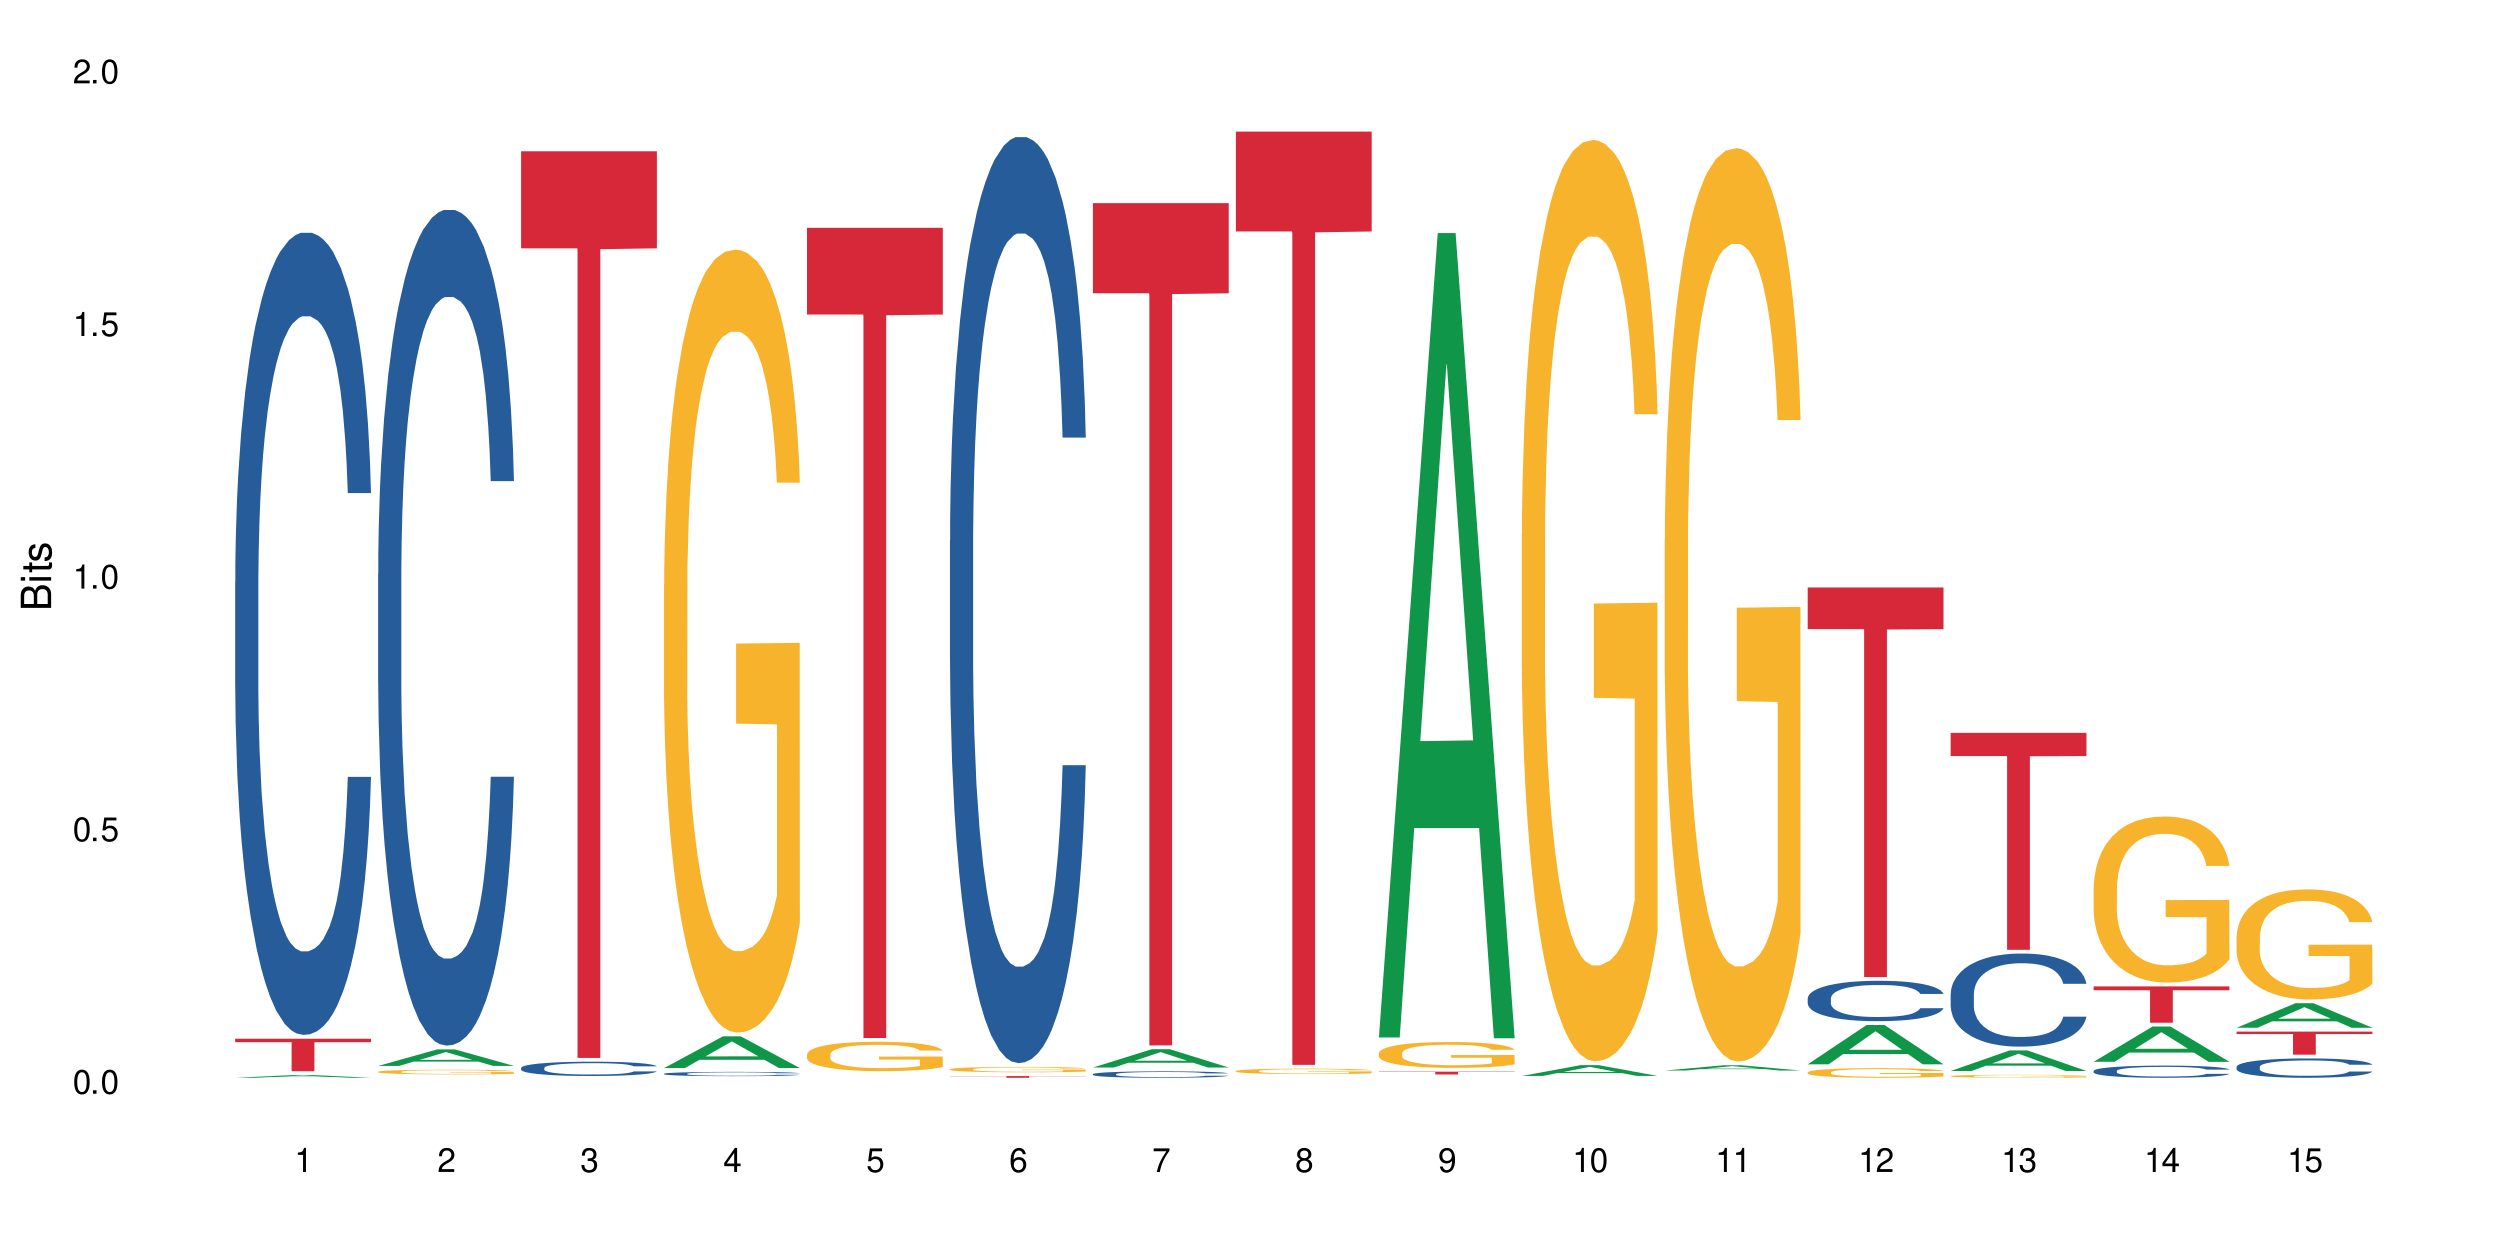
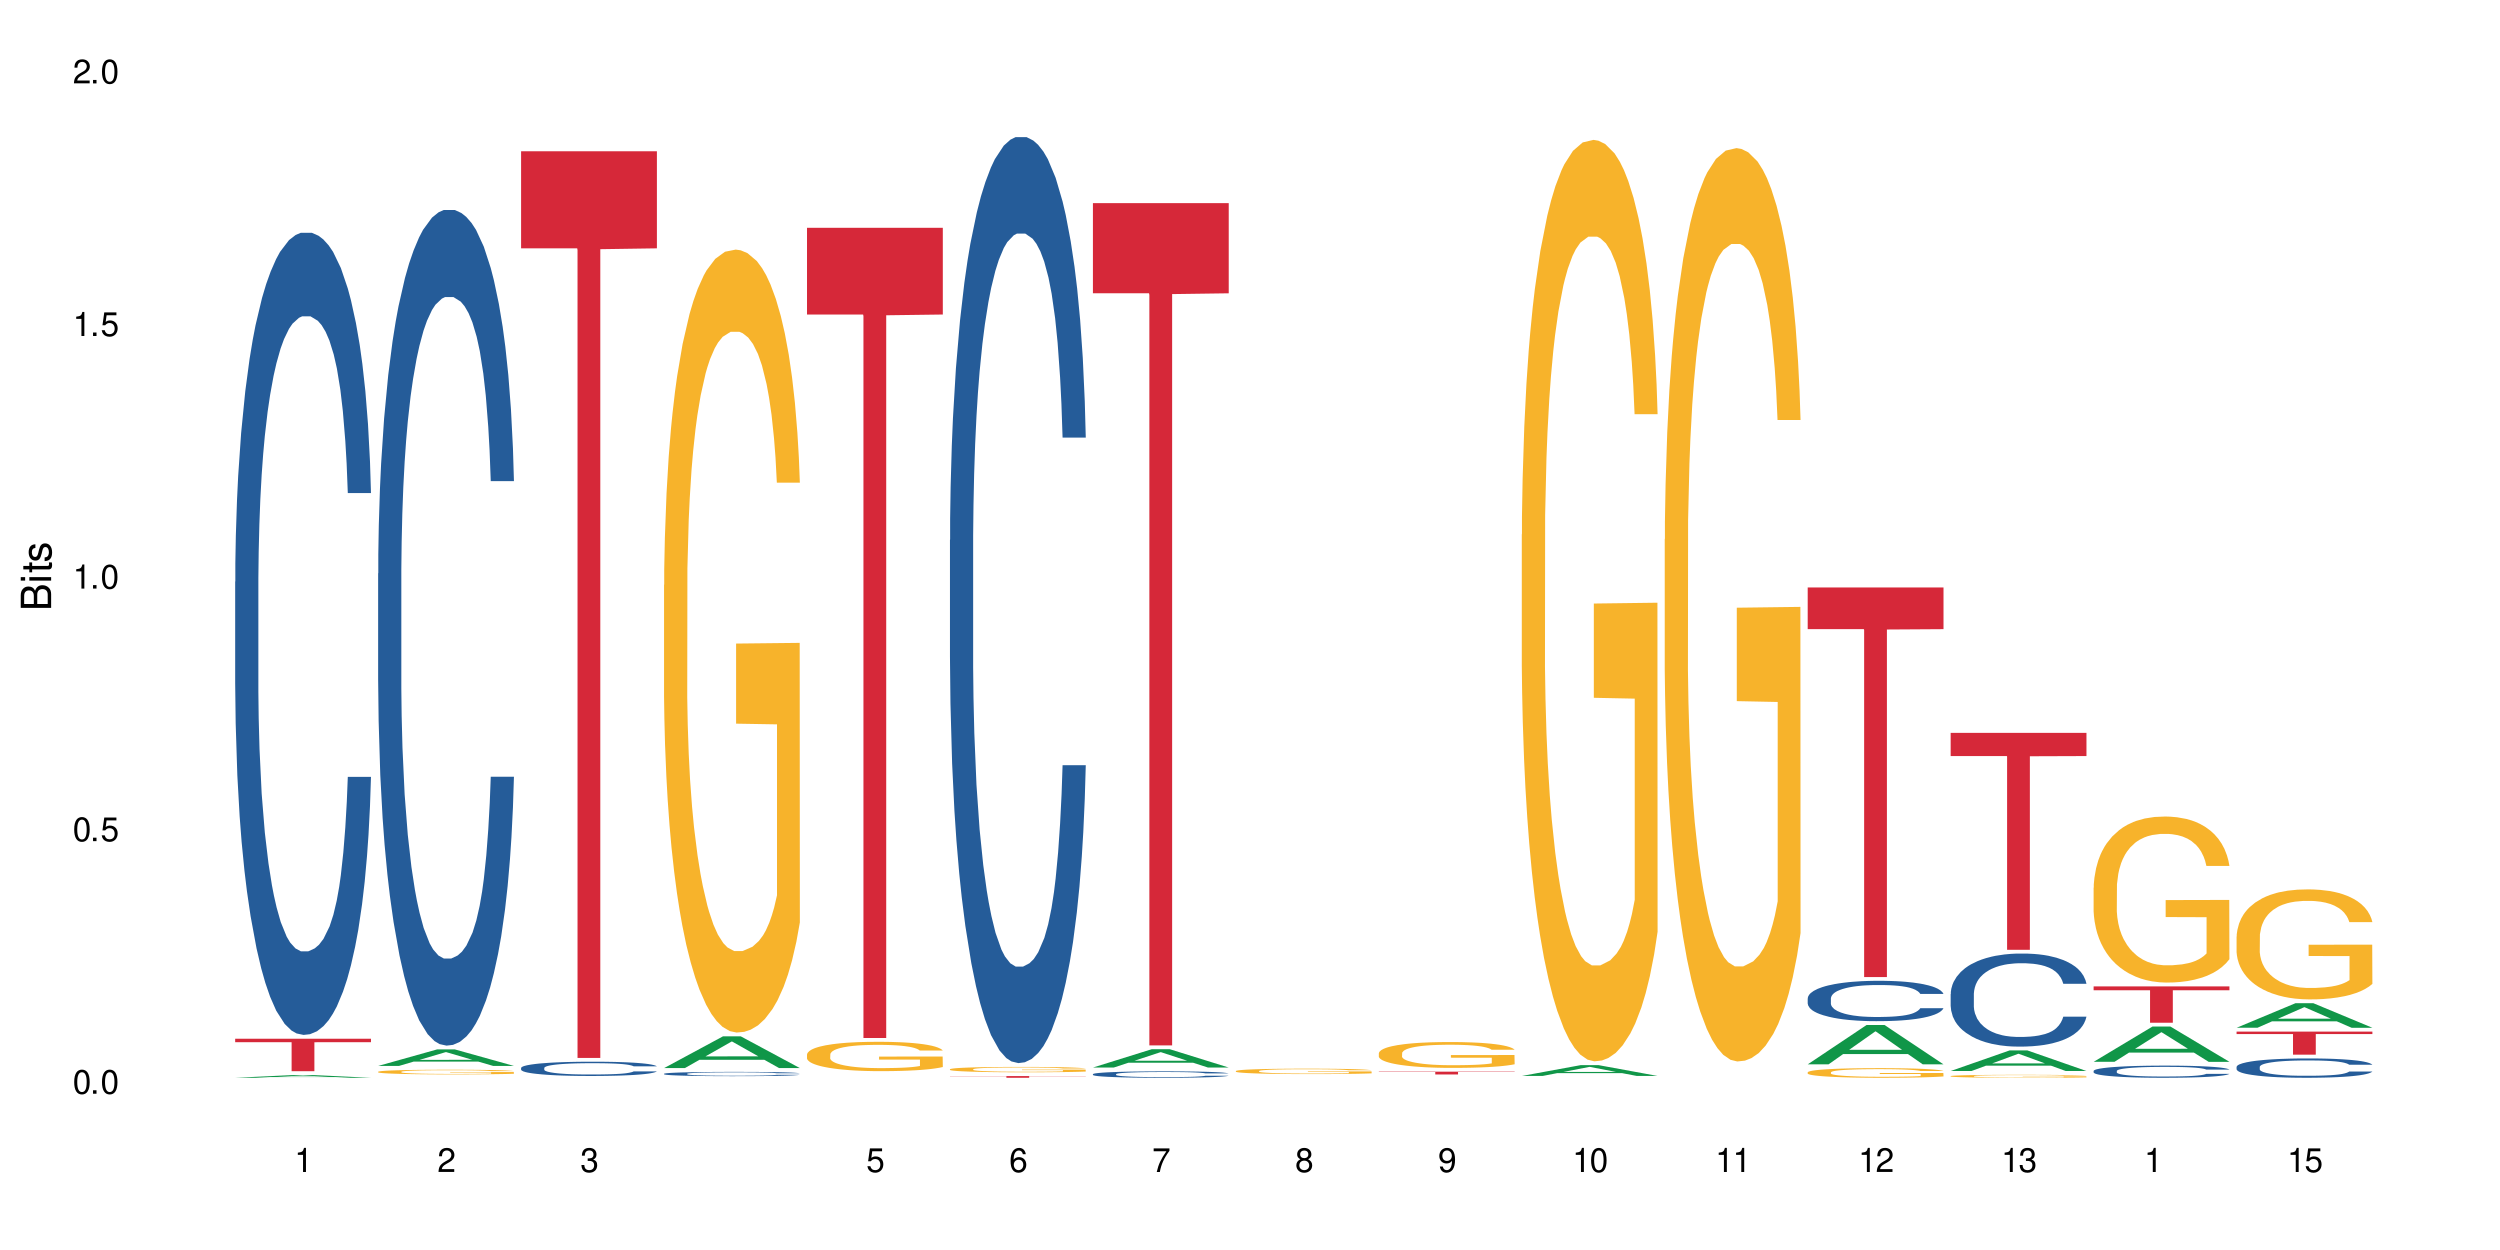
<svg xmlns="http://www.w3.org/2000/svg" xmlns:xlink="http://www.w3.org/1999/xlink" width="720" height="360" viewBox="0 0 720 360">
  <defs>
    <g>
      <g id="glyph-0-0">
</g>
      <g id="glyph-0-1">
        <path d="M 2.641 -6.938 C 2 -6.938 1.422 -6.656 1.078 -6.172 C 0.641 -5.562 0.406 -4.641 0.406 -3.359 C 0.406 -1.016 1.188 0.219 2.641 0.219 C 4.078 0.219 4.859 -1.016 4.859 -3.297 C 4.859 -4.641 4.656 -5.547 4.203 -6.172 C 3.844 -6.656 3.281 -6.938 2.641 -6.938 Z M 2.641 -6.188 C 3.547 -6.188 4 -5.25 4 -3.375 C 4 -1.406 3.562 -0.484 2.625 -0.484 C 1.734 -0.484 1.281 -1.438 1.281 -3.344 C 1.281 -5.25 1.734 -6.188 2.641 -6.188 Z M 2.641 -6.188 " />
      </g>
      <g id="glyph-0-2">
        <path d="M 1.828 -1 L 0.828 -1 L 0.828 0 L 1.828 0 Z M 1.828 -1 " />
      </g>
      <g id="glyph-0-3">
        <path d="M 4.562 -6.797 L 1.062 -6.797 L 0.547 -3.094 L 1.328 -3.094 C 1.719 -3.562 2.047 -3.734 2.578 -3.734 C 3.484 -3.734 4.062 -3.109 4.062 -2.094 C 4.062 -1.125 3.484 -0.531 2.578 -0.531 C 1.828 -0.531 1.375 -0.906 1.188 -1.672 L 0.328 -1.672 C 0.453 -1.109 0.547 -0.844 0.75 -0.594 C 1.125 -0.078 1.828 0.219 2.594 0.219 C 3.969 0.219 4.922 -0.781 4.922 -2.219 C 4.922 -3.562 4.031 -4.484 2.719 -4.484 C 2.25 -4.484 1.859 -4.359 1.469 -4.062 L 1.734 -5.969 L 4.562 -5.969 Z M 4.562 -6.797 " />
      </g>
      <g id="glyph-0-4">
        <path d="M 2.484 -4.938 L 2.484 0 L 3.328 0 L 3.328 -6.938 L 2.766 -6.938 C 2.469 -5.875 2.281 -5.734 0.984 -5.562 L 0.984 -4.938 Z M 2.484 -4.938 " />
      </g>
      <g id="glyph-0-5">
        <path d="M 4.859 -0.828 L 1.281 -0.828 C 1.359 -1.406 1.672 -1.781 2.5 -2.281 L 3.469 -2.828 C 4.406 -3.344 4.906 -4.062 4.906 -4.906 C 4.906 -5.484 4.672 -6.031 4.266 -6.406 C 3.859 -6.766 3.375 -6.938 2.719 -6.938 C 1.859 -6.938 1.219 -6.625 0.844 -6.031 C 0.609 -5.672 0.5 -5.234 0.484 -4.531 L 1.328 -4.531 C 1.359 -5.016 1.406 -5.281 1.531 -5.516 C 1.75 -5.938 2.188 -6.203 2.703 -6.203 C 3.469 -6.203 4.031 -5.641 4.031 -4.891 C 4.031 -4.344 3.719 -3.859 3.125 -3.516 L 2.234 -3 C 0.812 -2.172 0.406 -1.531 0.328 -0.016 L 4.859 -0.016 Z M 4.859 -0.828 " />
      </g>
      <g id="glyph-0-6">
        <path d="M 2.125 -3.188 L 2.578 -3.188 C 3.5 -3.188 3.984 -2.766 3.984 -1.922 C 3.984 -1.062 3.469 -0.531 2.594 -0.531 C 1.656 -0.531 1.203 -1 1.156 -2.016 L 0.312 -2.016 C 0.344 -1.453 0.438 -1.094 0.609 -0.781 C 0.953 -0.109 1.625 0.219 2.547 0.219 C 3.953 0.219 4.859 -0.625 4.859 -1.938 C 4.859 -2.828 4.516 -3.297 3.703 -3.594 C 4.344 -3.844 4.656 -4.328 4.656 -5.031 C 4.656 -6.219 3.875 -6.938 2.578 -6.938 C 1.203 -6.938 0.484 -6.172 0.453 -4.703 L 1.297 -4.703 C 1.312 -5.125 1.344 -5.359 1.453 -5.578 C 1.641 -5.969 2.062 -6.203 2.594 -6.203 C 3.344 -6.203 3.797 -5.75 3.797 -5 C 3.797 -4.516 3.609 -4.219 3.25 -4.047 C 3.016 -3.953 2.703 -3.922 2.125 -3.906 Z M 2.125 -3.188 " />
      </g>
      <g id="glyph-0-7">
-         <path d="M 3.141 -1.672 L 3.141 0 L 3.984 0 L 3.984 -1.672 L 4.984 -1.672 L 4.984 -2.438 L 3.984 -2.438 L 3.984 -6.938 L 3.359 -6.938 L 0.266 -2.578 L 0.266 -1.672 Z M 3.141 -2.438 L 1 -2.438 L 3.141 -5.5 Z M 3.141 -2.438 " />
-       </g>
+         </g>
      <g id="glyph-0-8">
        <path d="M 4.781 -5.125 C 4.609 -6.266 3.891 -6.938 2.844 -6.938 C 2.094 -6.938 1.422 -6.578 1.031 -5.953 C 0.594 -5.266 0.406 -4.422 0.406 -3.172 C 0.406 -2 0.578 -1.25 0.984 -0.641 C 1.359 -0.078 1.953 0.219 2.703 0.219 C 3.984 0.219 4.922 -0.75 4.922 -2.094 C 4.922 -3.375 4.062 -4.281 2.844 -4.281 C 2.172 -4.281 1.641 -4.031 1.281 -3.516 C 1.281 -5.234 1.828 -6.188 2.797 -6.188 C 3.391 -6.188 3.797 -5.797 3.938 -5.125 Z M 2.734 -3.531 C 3.547 -3.531 4.062 -2.953 4.062 -2.031 C 4.062 -1.156 3.484 -0.531 2.703 -0.531 C 1.922 -0.531 1.328 -1.188 1.328 -2.078 C 1.328 -2.938 1.906 -3.531 2.734 -3.531 Z M 2.734 -3.531 " />
      </g>
      <g id="glyph-0-9">
        <path d="M 4.984 -6.797 L 0.438 -6.797 L 0.438 -5.969 L 4.109 -5.969 C 2.5 -3.656 1.828 -2.234 1.328 0 L 2.219 0 C 2.594 -2.172 3.453 -4.047 4.984 -6.094 Z M 4.984 -6.797 " />
      </g>
      <g id="glyph-0-10">
        <path d="M 3.75 -3.656 C 4.469 -4.094 4.688 -4.438 4.688 -5.078 C 4.688 -6.172 3.844 -6.938 2.641 -6.938 C 1.438 -6.938 0.594 -6.172 0.594 -5.094 C 0.594 -4.438 0.812 -4.094 1.516 -3.656 C 0.734 -3.266 0.359 -2.703 0.359 -1.922 C 0.359 -0.656 1.281 0.219 2.641 0.219 C 3.984 0.219 4.922 -0.656 4.922 -1.922 C 4.922 -2.703 4.531 -3.266 3.75 -3.656 Z M 2.641 -6.188 C 3.359 -6.188 3.812 -5.75 3.812 -5.062 C 3.812 -4.406 3.344 -3.984 2.641 -3.984 C 1.922 -3.984 1.453 -4.406 1.453 -5.078 C 1.453 -5.75 1.922 -6.188 2.641 -6.188 Z M 2.641 -3.266 C 3.484 -3.266 4.062 -2.719 4.062 -1.906 C 4.062 -1.078 3.484 -0.531 2.625 -0.531 C 1.797 -0.531 1.219 -1.094 1.219 -1.906 C 1.219 -2.719 1.781 -3.266 2.641 -3.266 Z M 2.641 -3.266 " />
      </g>
      <g id="glyph-0-11">
        <path d="M 0.516 -1.578 C 0.672 -0.453 1.406 0.219 2.438 0.219 C 3.188 0.219 3.859 -0.141 4.266 -0.766 C 4.688 -1.453 4.891 -2.297 4.891 -3.547 C 4.891 -4.719 4.703 -5.453 4.312 -6.078 C 3.938 -6.641 3.344 -6.938 2.594 -6.938 C 1.297 -6.938 0.359 -5.969 0.359 -4.625 C 0.359 -3.344 1.234 -2.453 2.453 -2.453 C 3.094 -2.453 3.578 -2.672 4.016 -3.203 C 4 -1.484 3.469 -0.531 2.5 -0.531 C 1.906 -0.531 1.484 -0.906 1.359 -1.578 Z M 2.578 -6.203 C 3.375 -6.203 3.969 -5.531 3.969 -4.641 C 3.969 -3.797 3.391 -3.188 2.547 -3.188 C 1.734 -3.188 1.234 -3.766 1.234 -4.688 C 1.234 -5.562 1.797 -6.203 2.578 -6.203 Z M 2.578 -6.203 " />
      </g>
      <g id="glyph-1-0">
</g>
      <g id="glyph-1-1">
        <path d="M 0 -0.953 L 0 -4.891 C 0 -5.719 -0.234 -6.344 -0.734 -6.797 C -1.188 -7.234 -1.812 -7.469 -2.5 -7.469 C -3.547 -7.469 -4.188 -7 -4.625 -5.875 C -4.984 -6.688 -5.625 -7.094 -6.531 -7.094 C -7.172 -7.094 -7.734 -6.859 -8.141 -6.391 C -8.562 -5.922 -8.75 -5.344 -8.75 -4.5 L -8.75 -0.953 Z M -4.984 -2.062 L -7.766 -2.062 L -7.766 -4.219 C -7.766 -4.844 -7.688 -5.203 -7.453 -5.5 C -7.219 -5.812 -6.859 -5.969 -6.375 -5.969 C -5.891 -5.969 -5.531 -5.812 -5.297 -5.5 C -5.062 -5.203 -4.984 -4.844 -4.984 -4.219 Z M -0.984 -2.062 L -4 -2.062 L -4 -4.781 C -4 -5.766 -3.438 -6.359 -2.484 -6.359 C -1.547 -6.359 -0.984 -5.766 -0.984 -4.781 Z M -0.984 -2.062 " />
      </g>
      <g id="glyph-1-2">
        <path d="M -6.281 -1.797 L -6.281 -0.797 L 0 -0.797 L 0 -1.797 Z M -8.75 -1.797 L -8.75 -0.797 L -7.484 -0.797 L -7.484 -1.797 Z M -8.75 -1.797 " />
      </g>
      <g id="glyph-1-3">
        <path d="M -6.281 -3.047 L -6.281 -2.016 L -8.016 -2.016 L -8.016 -1.016 L -6.281 -1.016 L -6.281 -0.172 L -5.469 -0.172 L -5.469 -1.016 L -0.719 -1.016 C -0.078 -1.016 0.281 -1.453 0.281 -2.234 C 0.281 -2.5 0.25 -2.719 0.188 -3.047 L -0.641 -3.047 C -0.609 -2.906 -0.594 -2.766 -0.594 -2.562 C -0.594 -2.141 -0.719 -2.016 -1.156 -2.016 L -5.469 -2.016 L -5.469 -3.047 Z M -6.281 -3.047 " />
      </g>
      <g id="glyph-1-4">
        <path d="M -4.531 -5.25 C -5.766 -5.25 -6.469 -4.422 -6.469 -2.969 C -6.469 -1.516 -5.719 -0.562 -4.547 -0.562 C -3.562 -0.562 -3.094 -1.062 -2.734 -2.562 L -2.516 -3.484 C -2.344 -4.188 -2.094 -4.469 -1.641 -4.469 C -1.047 -4.469 -0.641 -3.875 -0.641 -3 C -0.641 -2.453 -0.797 -2 -1.062 -1.75 C -1.25 -1.594 -1.422 -1.531 -1.875 -1.469 L -1.875 -0.406 C -0.422 -0.453 0.281 -1.266 0.281 -2.922 C 0.281 -4.5 -0.5 -5.516 -1.719 -5.516 C -2.656 -5.516 -3.172 -4.984 -3.469 -3.734 L -3.703 -2.766 C -3.891 -1.953 -4.156 -1.609 -4.594 -1.609 C -5.188 -1.609 -5.547 -2.125 -5.547 -2.938 C -5.547 -3.75 -5.203 -4.172 -4.531 -4.203 Z M -4.531 -5.25 " />
      </g>
    </g>
  </defs>
  <rect x="-72" y="-36" width="864" height="432" fill="rgb(100%, 100%, 100%)" fill-opacity="1" />
  <path fill-rule="nonzero" fill="rgb(6.275%, 58.824%, 28.235%)" fill-opacity="1" d="M 67.73 310.402 L 67.773 310.402 L 84.695 309.598 L 89.836 309.598 L 106.844 310.402 L 100.867 310.402 L 96.605 310.191 L 77.926 310.191 L 73.75 310.402 L 67.73 310.402 L 79.723 310.105 L 94.895 310.105 L 87.328 309.73 L 87.246 309.727 L 87.16 309.73 L 79.684 310.105 L 79.723 310.105 Z M 67.73 310.402 " />
  <path fill-rule="nonzero" fill="rgb(14.51%, 36.078%, 60%)" fill-opacity="1" d="M 67.73 167.559 L 67.777 167.348 L 67.777 162.277 L 67.922 154.254 L 68.254 144.117 L 68.59 137.148 L 69.449 124.691 L 70.641 112.652 L 71.879 103.363 L 72.785 97.871 L 73.598 93.648 L 75.457 85.836 L 76.652 81.824 L 77.938 78.234 L 79.512 74.645 L 80.656 72.531 L 83.234 69.152 L 85.141 67.676 L 86.621 67.043 L 89.816 67.043 L 91.723 67.887 L 93.105 68.941 L 94.633 70.633 L 95.922 72.531 L 98.164 77.176 L 100.168 83.09 L 101.074 86.469 L 102.504 93.016 L 103.602 99.352 L 104.363 104.84 L 105.223 112.652 L 105.984 122.156 L 106.559 132.926 L 106.844 142.008 L 100.168 142.008 L 99.832 133.559 L 99.449 127.012 L 98.734 118.355 L 98.02 112.23 L 97.02 106.109 L 96.113 102.094 L 94.871 98.082 L 93.773 95.551 L 92.629 93.648 L 91.531 92.383 L 89.434 91.113 L 87 91.113 L 86.094 91.535 L 84.234 93.227 L 83.234 94.703 L 81.801 97.66 L 80.801 100.406 L 79.609 104.629 L 78.797 108.219 L 77.797 113.711 L 77.078 118.566 L 76.27 125.535 L 75.793 130.816 L 75.363 136.727 L 74.98 143.695 L 74.695 151.086 L 74.504 158.898 L 74.41 166.504 L 74.41 199.234 L 74.504 206.836 L 74.742 215.703 L 75.363 228.586 L 76.27 239.777 L 77.32 248.648 L 78.32 254.98 L 78.891 257.938 L 79.656 261.316 L 80.848 265.539 L 82.566 269.766 L 83.566 271.453 L 85.094 273.141 L 86.668 273.988 L 88.766 273.988 L 90.625 273.141 L 91.867 272.086 L 93.156 270.398 L 94.918 266.809 L 96.016 263.43 L 96.969 259.418 L 97.688 255.406 L 98.164 252.027 L 98.879 245.48 L 99.449 238.301 L 99.879 230.91 L 100.168 223.73 L 106.844 223.73 L 106.559 232.176 L 106.129 240.41 L 105.699 246.535 L 105.031 253.926 L 104.27 260.473 L 103.172 267.863 L 102.266 272.719 L 101.074 278 L 99.977 282.012 L 98.781 285.602 L 97.02 289.824 L 95.875 291.938 L 94.633 293.836 L 93.156 295.527 L 91.293 297.004 L 89.289 297.848 L 87.43 298.059 L 85.426 297.637 L 83.949 296.793 L 81.992 294.895 L 79.559 291.094 L 77.797 287.078 L 76.414 283.066 L 75.219 278.844 L 73.883 273.141 L 72.168 263.852 L 71.117 256.672 L 70.402 250.758 L 69.59 242.523 L 69.02 235.133 L 68.352 223.305 L 67.875 208.312 L 67.73 196.699 Z M 67.73 167.559 " />
  <path fill-rule="nonzero" fill="rgb(83.922%, 15.686%, 22.353%)" fill-opacity="1" d="M 67.73 299.156 L 106.844 299.156 L 106.844 300.156 L 90.543 300.164 L 90.543 308.504 L 83.984 308.504 L 83.984 300.172 L 83.891 300.156 L 67.73 300.156 Z M 67.73 299.156 " />
  <path fill-rule="nonzero" fill="rgb(6.275%, 58.824%, 28.235%)" fill-opacity="1" d="M 108.902 306.984 L 108.945 306.98 L 125.867 302.234 L 131.008 302.234 L 148.016 306.988 L 142.039 306.988 L 137.777 305.75 L 119.098 305.75 L 114.922 306.984 L 108.902 306.984 L 120.895 305.234 L 136.062 305.23 L 128.5 303.012 L 128.418 303.008 L 128.332 303.02 L 120.855 305.23 L 120.895 305.234 Z M 108.902 306.984 " />
  <path fill-rule="nonzero" fill="rgb(14.51%, 36.078%, 60%)" fill-opacity="1" d="M 108.902 165.191 L 108.949 164.973 L 108.949 159.691 L 109.094 151.332 L 109.426 140.773 L 109.762 133.516 L 110.621 120.535 L 111.812 107.996 L 113.051 98.316 L 113.957 92.598 L 114.77 88.199 L 116.629 80.059 L 117.82 75.879 L 119.109 72.137 L 120.684 68.398 L 121.828 66.199 L 124.406 62.68 L 126.312 61.141 L 127.793 60.48 L 130.988 60.48 L 132.895 61.359 L 134.277 62.461 L 135.805 64.219 L 137.094 66.199 L 139.336 71.039 L 141.336 77.199 L 142.242 80.719 L 143.676 87.539 L 144.773 94.137 L 145.535 99.855 L 146.395 107.996 L 147.156 117.895 L 147.73 129.113 L 148.016 138.574 L 141.336 138.574 L 141.004 129.773 L 140.621 122.953 L 139.906 113.934 L 139.191 107.555 L 138.191 101.176 L 137.285 96.996 L 136.043 92.816 L 134.945 90.176 L 133.801 88.199 L 132.703 86.879 L 130.605 85.559 L 128.172 85.559 L 127.266 85.996 L 125.406 87.758 L 124.406 89.297 L 122.973 92.379 L 121.973 95.238 L 120.781 99.637 L 119.969 103.375 L 118.969 109.098 L 118.25 114.156 L 117.441 121.414 L 116.965 126.914 L 116.535 133.074 L 116.152 140.332 L 115.867 148.031 L 115.676 156.172 L 115.582 164.09 L 115.582 198.188 L 115.676 206.109 L 115.914 215.348 L 116.535 228.766 L 117.441 240.426 L 118.488 249.664 L 119.492 256.266 L 120.062 259.344 L 120.828 262.863 L 122.02 267.266 L 123.738 271.664 L 124.738 273.422 L 126.266 275.184 L 127.84 276.062 L 129.938 276.062 L 131.797 275.184 L 133.039 274.082 L 134.324 272.324 L 136.09 268.582 L 137.188 265.062 L 138.141 260.883 L 138.859 256.703 L 139.336 253.184 L 140.051 246.367 L 140.621 238.887 L 141.051 231.188 L 141.336 223.707 L 148.016 223.707 L 147.73 232.508 L 147.301 241.086 L 146.871 247.465 L 146.203 255.164 L 145.441 261.984 L 144.344 269.684 L 143.438 274.742 L 142.242 280.242 L 141.148 284.422 L 139.953 288.16 L 138.191 292.562 L 137.043 294.762 L 135.805 296.742 L 134.324 298.5 L 132.465 300.043 L 130.461 300.922 L 128.602 301.141 L 126.598 300.699 L 125.121 299.82 L 123.164 297.84 L 120.73 293.883 L 118.969 289.703 L 117.582 285.523 L 116.391 281.121 L 115.055 275.184 L 113.34 265.504 L 112.289 258.023 L 111.574 251.863 L 110.762 243.285 L 110.191 235.586 L 109.523 223.266 L 109.047 207.648 L 108.902 195.551 Z M 108.902 165.191 " />
  <path fill-rule="nonzero" fill="rgb(96.863%, 70.196%, 16.863%)" fill-opacity="1" d="M 108.902 308.66 L 108.949 308.66 L 108.949 308.633 L 109.141 308.578 L 109.617 308.504 L 110.238 308.441 L 110.906 308.391 L 111.336 308.363 L 112.051 308.328 L 112.672 308.301 L 114.246 308.246 L 116.25 308.195 L 117.344 308.172 L 118.586 308.152 L 120.352 308.129 L 121.16 308.121 L 123.641 308.102 L 126.457 308.09 L 129.555 308.086 L 130.988 308.086 L 132.941 308.09 L 135.613 308.105 L 137.141 308.117 L 138.332 308.129 L 139.574 308.145 L 141.098 308.168 L 142.531 308.199 L 143.676 308.227 L 144.82 308.266 L 145.773 308.305 L 146.586 308.348 L 147.301 308.398 L 147.73 308.441 L 148.016 308.484 L 141.387 308.484 L 141.004 308.441 L 140.574 308.406 L 139.859 308.367 L 139.145 308.34 L 138.43 308.316 L 137.094 308.281 L 135.949 308.262 L 134.516 308.246 L 133.133 308.234 L 131.559 308.227 L 128.078 308.227 L 125.789 308.234 L 124.453 308.242 L 123.5 308.254 L 122.164 308.273 L 121.352 308.285 L 120.875 308.297 L 119.445 308.336 L 118.488 308.367 L 117.965 308.391 L 117.297 308.43 L 116.82 308.461 L 116.297 308.512 L 116.008 308.547 L 115.629 308.633 L 115.582 308.852 L 115.723 308.898 L 116.008 308.949 L 116.391 308.992 L 116.965 309.039 L 117.535 309.074 L 118.539 309.121 L 119.395 309.156 L 120.062 309.176 L 121.352 309.207 L 121.875 309.219 L 123.117 309.242 L 124.406 309.258 L 125.98 309.273 L 127.172 309.281 L 129.078 309.289 L 131.512 309.289 L 134.375 309.281 L 136.188 309.27 L 137.426 309.262 L 138.238 309.25 L 139.238 309.238 L 139.953 309.227 L 140.621 309.211 L 141.434 309.191 L 141.434 308.898 L 129.652 308.898 L 129.652 308.762 L 147.969 308.758 L 148.016 309.238 L 147.016 309.27 L 145.773 309.305 L 144.582 309.328 L 143.34 309.348 L 141.578 309.371 L 140.145 309.387 L 137.949 309.402 L 135.949 309.414 L 133.848 309.422 L 131.988 309.426 L 127.84 309.426 L 125.742 309.418 L 124.07 309.406 L 122.543 309.395 L 121.02 309.379 L 119.109 309.355 L 117.871 309.332 L 116.582 309.309 L 115.293 309.277 L 114.148 309.242 L 113.387 309.219 L 112.625 309.188 L 111.812 309.152 L 111.051 309.109 L 110.477 309.07 L 109.953 309.027 L 109.57 308.988 L 109.188 308.934 L 108.996 308.891 L 108.902 308.852 Z M 108.902 308.66 " />
  <path fill-rule="nonzero" fill="rgb(14.51%, 36.078%, 60%)" fill-opacity="1" d="M 150.074 307.562 L 150.121 307.559 L 150.121 307.469 L 150.266 307.324 L 150.598 307.145 L 150.934 307.02 L 151.793 306.797 L 152.984 306.586 L 154.223 306.418 L 155.129 306.32 L 155.941 306.246 L 157.801 306.109 L 158.992 306.035 L 160.281 305.973 L 161.855 305.91 L 163 305.871 L 165.578 305.812 L 167.484 305.785 L 168.965 305.773 L 172.16 305.773 L 174.066 305.789 L 175.449 305.809 L 176.977 305.836 L 178.266 305.871 L 180.508 305.953 L 182.508 306.059 L 183.414 306.117 L 184.848 306.234 L 185.945 306.348 L 186.707 306.445 L 187.566 306.586 L 188.328 306.754 L 188.902 306.945 L 189.188 307.105 L 182.508 307.105 L 182.176 306.957 L 181.793 306.84 L 181.078 306.688 L 180.363 306.578 L 179.359 306.469 L 178.453 306.398 L 177.215 306.324 L 176.117 306.281 L 174.973 306.246 L 173.875 306.223 L 171.777 306.203 L 169.344 306.203 L 168.438 306.211 L 166.578 306.238 L 165.578 306.266 L 164.145 306.316 L 163.145 306.367 L 161.953 306.441 L 161.141 306.504 L 160.137 306.602 L 159.422 306.691 L 158.613 306.812 L 158.137 306.906 L 157.707 307.012 L 157.324 307.137 L 157.039 307.27 L 156.848 307.406 L 156.754 307.543 L 156.754 308.125 L 156.848 308.258 L 157.086 308.418 L 157.707 308.645 L 158.613 308.844 L 159.66 309.004 L 160.664 309.117 L 161.234 309.168 L 162 309.227 L 163.191 309.305 L 164.91 309.379 L 165.91 309.41 L 167.438 309.438 L 169.012 309.453 L 171.109 309.453 L 172.969 309.438 L 174.211 309.418 L 175.496 309.391 L 177.262 309.324 L 178.359 309.266 L 179.312 309.195 L 180.027 309.125 L 180.508 309.062 L 181.223 308.945 L 181.793 308.82 L 182.223 308.688 L 182.508 308.559 L 189.188 308.559 L 188.902 308.711 L 188.473 308.855 L 188.043 308.965 L 187.375 309.098 L 186.613 309.215 L 185.516 309.344 L 184.609 309.43 L 183.414 309.523 L 182.32 309.598 L 181.125 309.66 L 179.359 309.734 L 178.215 309.773 L 176.977 309.805 L 175.496 309.836 L 173.637 309.863 L 171.633 309.879 L 169.773 309.883 L 167.77 309.875 L 166.293 309.859 L 164.336 309.824 L 161.902 309.758 L 160.137 309.688 L 158.754 309.613 L 157.562 309.539 L 156.227 309.438 L 154.512 309.273 L 153.461 309.145 L 152.746 309.039 L 151.934 308.895 L 151.363 308.762 L 150.695 308.551 L 150.219 308.285 L 150.074 308.078 Z M 150.074 307.562 " />
  <path fill-rule="nonzero" fill="rgb(83.922%, 15.686%, 22.353%)" fill-opacity="1" d="M 150.074 43.57 L 189.188 43.57 L 189.188 71.52 L 172.887 71.766 L 172.887 304.68 L 166.328 304.68 L 166.328 72.012 L 166.234 71.52 L 150.074 71.52 Z M 150.074 43.57 " />
  <path fill-rule="nonzero" fill="rgb(6.275%, 58.824%, 28.235%)" fill-opacity="1" d="M 191.246 307.602 L 191.289 307.594 L 208.211 298.469 L 213.352 298.469 L 230.359 307.609 L 224.383 307.609 L 220.121 305.223 L 201.441 305.223 L 197.262 307.602 L 191.246 307.602 L 203.238 304.238 L 218.406 304.227 L 210.844 299.961 L 210.762 299.953 L 210.676 299.98 L 203.195 304.227 L 203.238 304.238 Z M 191.246 307.602 " />
  <path fill-rule="nonzero" fill="rgb(14.51%, 36.078%, 60%)" fill-opacity="1" d="M 191.246 309.242 L 191.293 309.238 L 191.293 309.211 L 191.438 309.168 L 191.77 309.117 L 192.105 309.078 L 192.965 309.012 L 194.156 308.949 L 195.395 308.898 L 196.301 308.867 L 197.113 308.848 L 198.973 308.805 L 200.164 308.785 L 201.453 308.766 L 203.027 308.746 L 204.172 308.734 L 206.746 308.715 L 208.656 308.707 L 210.133 308.703 L 213.332 308.703 L 215.238 308.711 L 216.621 308.715 L 218.148 308.723 L 219.438 308.734 L 221.676 308.758 L 223.68 308.789 L 224.586 308.809 L 226.02 308.844 L 227.117 308.879 L 227.879 308.906 L 228.738 308.949 L 229.5 309 L 230.074 309.055 L 230.359 309.105 L 223.68 309.105 L 223.348 309.059 L 222.965 309.023 L 222.25 308.977 L 221.535 308.945 L 220.531 308.914 L 219.625 308.891 L 218.387 308.871 L 217.289 308.855 L 216.145 308.848 L 215.047 308.84 L 212.949 308.832 L 210.516 308.832 L 209.609 308.836 L 207.75 308.844 L 206.746 308.852 L 205.316 308.867 L 204.316 308.883 L 203.121 308.906 L 202.312 308.926 L 201.309 308.953 L 200.594 308.98 L 199.785 309.016 L 199.309 309.043 L 198.879 309.078 L 198.496 309.113 L 198.211 309.152 L 198.02 309.195 L 197.922 309.234 L 197.922 309.41 L 198.02 309.449 L 198.258 309.496 L 198.879 309.566 L 199.785 309.625 L 200.832 309.672 L 201.836 309.707 L 202.406 309.723 L 203.172 309.742 L 204.363 309.762 L 206.082 309.785 L 207.082 309.793 L 208.609 309.805 L 210.184 309.809 L 212.281 309.809 L 214.141 309.805 L 215.383 309.797 L 216.668 309.789 L 218.434 309.77 L 219.531 309.754 L 220.484 309.73 L 221.199 309.711 L 221.676 309.691 L 222.395 309.656 L 222.965 309.617 L 223.395 309.578 L 223.68 309.539 L 230.359 309.539 L 230.074 309.586 L 229.645 309.629 L 229.215 309.66 L 228.547 309.703 L 227.781 309.734 L 226.688 309.777 L 225.781 309.801 L 224.586 309.828 L 223.488 309.852 L 222.297 309.871 L 220.531 309.895 L 219.387 309.902 L 218.148 309.914 L 216.668 309.922 L 214.809 309.93 L 212.805 309.934 L 210.945 309.938 L 208.941 309.934 L 207.465 309.93 L 205.508 309.918 L 203.074 309.898 L 201.309 309.879 L 199.926 309.855 L 198.734 309.836 L 197.398 309.805 L 195.684 309.754 L 194.633 309.715 L 193.918 309.684 L 193.105 309.641 L 192.535 309.602 L 191.867 309.539 L 191.391 309.457 L 191.246 309.395 Z M 191.246 309.242 " />
  <path fill-rule="nonzero" fill="rgb(96.863%, 70.196%, 16.863%)" fill-opacity="1" d="M 191.246 168.465 L 191.293 168.258 L 191.293 164.137 L 191.484 154.871 L 191.961 142.105 L 192.582 131.602 L 193.25 123.363 L 193.68 119.039 L 194.395 112.863 L 195.016 108.332 L 196.59 99.066 L 198.59 90.418 L 199.688 86.711 L 200.93 83.207 L 202.695 79.297 L 203.504 77.855 L 205.984 74.559 L 208.801 72.5 L 211.898 71.883 L 213.332 72.09 L 215.285 72.914 L 217.957 75.176 L 219.484 77.238 L 220.676 79.297 L 221.918 81.973 L 223.441 86.09 L 224.875 91.035 L 226.02 95.977 L 227.164 102.152 L 228.117 108.742 L 228.93 115.953 L 229.645 124.602 L 230.074 131.809 L 230.359 139.016 L 223.73 139.016 L 223.348 131.809 L 222.918 126.246 L 222.203 119.453 L 221.488 114.512 L 220.77 110.598 L 219.438 105.242 L 218.293 101.949 L 216.859 99.066 L 215.477 97.211 L 213.902 95.977 L 212.949 95.562 L 210.422 95.562 L 208.133 97.004 L 206.797 98.652 L 205.84 100.301 L 204.508 103.391 L 203.695 105.859 L 203.219 107.508 L 201.789 113.891 L 200.832 119.656 L 200.309 123.57 L 199.641 129.75 L 199.164 135.309 L 198.641 143.547 L 198.352 149.723 L 197.973 163.727 L 197.922 200.793 L 198.066 208.617 L 198.352 217.062 L 198.734 224.477 L 199.309 232.301 L 199.879 238.273 L 200.883 246.305 L 201.738 251.66 L 202.406 255.16 L 203.695 260.719 L 204.219 262.574 L 205.461 266.277 L 206.746 269.164 L 208.32 271.633 L 209.516 272.867 L 211.422 273.898 L 213.855 273.898 L 216.719 272.664 L 218.531 271.016 L 219.77 269.367 L 220.582 267.926 L 221.582 265.66 L 222.297 263.602 L 222.965 261.336 L 223.777 257.836 L 223.777 208.617 L 211.996 208.414 L 211.996 185.348 L 230.312 185.145 L 230.359 265.66 L 229.355 271.223 L 228.117 276.574 L 226.926 280.695 L 225.684 284.195 L 223.918 288.109 L 222.488 290.578 L 220.293 293.461 L 218.293 295.316 L 216.191 296.551 L 214.332 297.168 L 212.137 297.375 L 210.184 296.961 L 208.082 295.727 L 206.414 294.078 L 204.887 292.02 L 203.359 289.344 L 201.453 285.02 L 200.215 281.52 L 198.926 277.195 L 197.637 272.047 L 196.492 266.484 L 195.73 262.16 L 194.965 257.219 L 194.156 251.039 L 193.391 244.039 L 192.82 237.656 L 192.297 230.449 L 191.914 223.652 L 191.531 214.387 L 191.34 206.973 L 191.246 200.59 Z M 191.246 168.465 " />
  <path fill-rule="nonzero" fill="rgb(96.863%, 70.196%, 16.863%)" fill-opacity="1" d="M 232.418 303.66 L 232.465 303.652 L 232.465 303.496 L 232.656 303.148 L 233.133 302.672 L 233.754 302.277 L 234.422 301.969 L 234.852 301.805 L 235.566 301.574 L 236.188 301.402 L 237.758 301.055 L 239.762 300.73 L 240.859 300.594 L 242.102 300.461 L 243.863 300.316 L 244.676 300.262 L 247.156 300.137 L 249.969 300.059 L 253.07 300.039 L 254.504 300.047 L 256.457 300.074 L 259.129 300.16 L 260.656 300.238 L 261.848 300.316 L 263.086 300.414 L 264.613 300.57 L 266.047 300.754 L 267.191 300.941 L 268.336 301.172 L 269.289 301.418 L 270.098 301.691 L 270.816 302.016 L 271.246 302.285 L 271.531 302.555 L 264.898 302.555 L 264.52 302.285 L 264.09 302.074 L 263.375 301.82 L 262.66 301.637 L 261.941 301.488 L 260.609 301.289 L 259.461 301.164 L 258.031 301.055 L 256.648 300.988 L 255.074 300.941 L 254.121 300.926 L 251.594 300.926 L 249.305 300.98 L 247.969 301.039 L 247.012 301.102 L 245.676 301.219 L 244.867 301.312 L 244.391 301.371 L 242.957 301.613 L 242.004 301.828 L 241.48 301.977 L 240.812 302.207 L 240.336 302.414 L 239.812 302.723 L 239.523 302.957 L 239.145 303.48 L 239.094 304.871 L 239.238 305.164 L 239.523 305.48 L 239.906 305.758 L 240.48 306.051 L 241.051 306.277 L 242.051 306.578 L 242.91 306.777 L 243.578 306.91 L 244.867 307.117 L 245.391 307.188 L 246.633 307.324 L 247.918 307.434 L 249.492 307.527 L 250.688 307.574 L 252.594 307.613 L 255.027 307.613 L 257.887 307.566 L 259.699 307.504 L 260.941 307.441 L 261.754 307.387 L 262.754 307.305 L 263.469 307.227 L 264.137 307.141 L 264.949 307.008 L 264.949 305.164 L 253.168 305.156 L 253.168 304.293 L 271.484 304.285 L 271.531 307.305 L 270.527 307.512 L 269.289 307.711 L 268.098 307.867 L 266.855 307.996 L 265.09 308.145 L 263.66 308.238 L 261.465 308.344 L 259.461 308.414 L 257.363 308.461 L 255.504 308.484 L 253.309 308.492 L 251.355 308.477 L 249.254 308.43 L 247.586 308.367 L 246.059 308.293 L 244.531 308.191 L 242.625 308.027 L 241.387 307.898 L 240.098 307.734 L 238.809 307.543 L 237.664 307.332 L 236.902 307.172 L 236.137 306.988 L 235.328 306.754 L 234.562 306.492 L 233.992 306.254 L 233.465 305.984 L 233.086 305.727 L 232.703 305.379 L 232.512 305.102 L 232.418 304.863 Z M 232.418 303.66 " />
  <path fill-rule="nonzero" fill="rgb(83.922%, 15.686%, 22.353%)" fill-opacity="1" d="M 232.418 65.605 L 271.531 65.605 L 271.531 90.582 L 255.23 90.801 L 255.23 298.941 L 248.672 298.941 L 248.672 91.02 L 248.574 90.582 L 232.418 90.582 Z M 232.418 65.605 " />
  <path fill-rule="nonzero" fill="rgb(14.51%, 36.078%, 60%)" fill-opacity="1" d="M 273.59 155.531 L 273.637 155.285 L 273.637 149.434 L 273.781 140.172 L 274.113 128.473 L 274.449 120.426 L 275.305 106.047 L 276.5 92.148 L 277.738 81.426 L 278.645 75.086 L 279.457 70.211 L 281.316 61.191 L 282.508 56.559 L 283.797 52.418 L 285.371 48.273 L 286.516 45.836 L 289.09 41.934 L 291 40.227 L 292.477 39.496 L 295.672 39.496 L 297.582 40.473 L 298.965 41.691 L 300.492 43.641 L 301.777 45.836 L 304.02 51.199 L 306.023 58.023 L 306.93 61.922 L 308.363 69.48 L 309.457 76.793 L 310.223 83.133 L 311.082 92.148 L 311.844 103.121 L 312.414 115.551 L 312.703 126.035 L 306.023 126.035 L 305.691 116.281 L 305.309 108.727 L 304.594 98.73 L 303.879 91.664 L 302.875 84.594 L 301.969 79.961 L 300.73 75.332 L 299.633 72.406 L 298.488 70.211 L 297.391 68.75 L 295.293 67.285 L 292.859 67.285 L 291.953 67.773 L 290.094 69.723 L 289.09 71.43 L 287.66 74.844 L 286.66 78.012 L 285.465 82.887 L 284.656 87.031 L 283.652 93.367 L 282.938 98.977 L 282.129 107.02 L 281.648 113.113 L 281.223 119.941 L 280.84 127.984 L 280.555 136.516 L 280.363 145.535 L 280.266 154.312 L 280.266 192.094 L 280.363 200.871 L 280.602 211.109 L 281.223 225.977 L 282.129 238.898 L 283.176 249.137 L 284.18 256.449 L 284.75 259.859 L 285.516 263.762 L 286.707 268.637 L 288.422 273.512 L 289.426 275.461 L 290.953 277.414 L 292.527 278.387 L 294.625 278.387 L 296.484 277.414 L 297.727 276.195 L 299.012 274.242 L 300.777 270.098 L 301.875 266.199 L 302.828 261.566 L 303.543 256.938 L 304.02 253.035 L 304.738 245.48 L 305.309 237.191 L 305.738 228.66 L 306.023 220.371 L 312.703 220.371 L 312.414 230.121 L 311.988 239.629 L 311.559 246.699 L 310.891 255.23 L 310.125 262.785 L 309.027 271.316 L 308.121 276.926 L 306.93 283.02 L 305.832 287.652 L 304.641 291.793 L 302.875 296.668 L 301.73 299.109 L 300.492 301.301 L 299.012 303.25 L 297.152 304.957 L 295.148 305.934 L 293.289 306.176 L 291.285 305.688 L 289.805 304.715 L 287.852 302.52 L 285.418 298.133 L 283.652 293.5 L 282.27 288.871 L 281.078 283.992 L 279.742 277.414 L 278.023 266.688 L 276.977 258.398 L 276.262 251.574 L 275.449 242.066 L 274.875 233.535 L 274.211 219.883 L 273.73 202.578 L 273.59 189.168 Z M 273.59 155.531 " />
  <path fill-rule="nonzero" fill="rgb(96.863%, 70.196%, 16.863%)" fill-opacity="1" d="M 273.59 307.934 L 273.637 307.934 L 273.637 307.902 L 273.828 307.84 L 274.305 307.754 L 274.926 307.68 L 275.594 307.625 L 276.023 307.594 L 276.738 307.551 L 277.355 307.52 L 278.93 307.457 L 280.934 307.398 L 282.031 307.371 L 283.273 307.348 L 285.035 307.32 L 285.848 307.312 L 288.328 307.289 L 291.141 307.273 L 294.242 307.27 L 295.672 307.273 L 297.629 307.277 L 300.301 307.293 L 301.828 307.309 L 303.02 307.32 L 304.258 307.34 L 305.785 307.367 L 307.215 307.402 L 308.363 307.438 L 309.508 307.48 L 310.461 307.523 L 311.27 307.574 L 311.988 307.633 L 312.414 307.684 L 312.703 307.73 L 306.07 307.73 L 305.691 307.684 L 305.262 307.645 L 304.547 307.598 L 303.832 307.562 L 303.113 307.535 L 301.777 307.5 L 300.633 307.477 L 299.203 307.457 L 297.82 307.445 L 296.246 307.438 L 295.293 307.434 L 292.766 307.434 L 290.473 307.445 L 289.141 307.453 L 288.184 307.465 L 286.848 307.488 L 286.039 307.504 L 285.562 307.516 L 284.129 307.559 L 283.176 307.598 L 282.652 307.625 L 281.984 307.668 L 281.508 307.707 L 280.98 307.762 L 280.695 307.805 L 280.316 307.902 L 280.266 308.156 L 280.41 308.207 L 280.695 308.266 L 281.078 308.316 L 281.648 308.371 L 282.223 308.414 L 283.223 308.469 L 284.082 308.504 L 284.75 308.527 L 286.039 308.566 L 286.562 308.578 L 287.805 308.605 L 289.09 308.625 L 290.664 308.641 L 291.859 308.648 L 293.766 308.656 L 296.199 308.656 L 299.059 308.648 L 300.871 308.637 L 302.113 308.625 L 302.922 308.617 L 303.926 308.602 L 304.641 308.586 L 305.309 308.57 L 306.121 308.547 L 306.121 308.207 L 294.34 308.207 L 294.34 308.051 L 312.656 308.047 L 312.703 308.602 L 311.699 308.637 L 310.461 308.676 L 309.27 308.703 L 308.027 308.727 L 306.262 308.754 L 304.832 308.77 L 302.637 308.789 L 300.633 308.805 L 298.535 308.812 L 296.676 308.816 L 292.527 308.816 L 290.426 308.805 L 288.758 308.793 L 287.23 308.781 L 285.703 308.762 L 283.797 308.734 L 282.555 308.707 L 281.27 308.68 L 279.98 308.645 L 278.836 308.605 L 278.074 308.574 L 277.309 308.543 L 276.5 308.5 L 275.734 308.453 L 275.164 308.406 L 274.637 308.359 L 274.258 308.312 L 273.875 308.25 L 273.684 308.199 L 273.59 308.152 Z M 273.59 307.934 " />
  <path fill-rule="nonzero" fill="rgb(83.922%, 15.686%, 22.353%)" fill-opacity="1" d="M 273.59 309.91 L 312.703 309.91 L 312.703 309.965 L 296.402 309.965 L 296.402 310.402 L 289.844 310.402 L 289.844 309.965 L 273.59 309.965 Z M 273.59 309.91 " />
  <path fill-rule="nonzero" fill="rgb(6.275%, 58.824%, 28.235%)" fill-opacity="1" d="M 314.762 307.449 L 314.801 307.445 L 331.727 302.164 L 336.867 302.164 L 353.875 307.453 L 347.898 307.453 L 343.637 306.074 L 324.957 306.074 L 320.777 307.449 L 314.762 307.449 L 326.754 305.5 L 341.922 305.496 L 334.359 303.027 L 334.273 303.023 L 334.191 303.039 L 326.711 305.496 L 326.754 305.5 Z M 314.762 307.449 " />
  <path fill-rule="nonzero" fill="rgb(14.51%, 36.078%, 60%)" fill-opacity="1" d="M 314.762 309.355 L 314.809 309.352 L 314.809 309.312 L 314.953 309.25 L 315.285 309.168 L 315.621 309.109 L 316.477 309.012 L 317.672 308.914 L 318.91 308.84 L 319.816 308.797 L 320.629 308.762 L 322.488 308.699 L 323.68 308.668 L 324.969 308.637 L 326.543 308.609 L 327.688 308.594 L 330.262 308.566 L 332.172 308.555 L 333.648 308.551 L 336.844 308.551 L 338.754 308.555 L 340.137 308.562 L 341.664 308.578 L 342.949 308.594 L 345.191 308.629 L 347.195 308.676 L 348.102 308.703 L 349.531 308.758 L 350.629 308.809 L 351.395 308.852 L 352.25 308.914 L 353.016 308.992 L 353.586 309.078 L 353.875 309.148 L 347.195 309.148 L 346.863 309.082 L 346.48 309.031 L 345.766 308.961 L 345.051 308.91 L 344.047 308.863 L 343.141 308.828 L 341.902 308.797 L 340.805 308.777 L 339.66 308.762 L 338.562 308.754 L 336.465 308.742 L 334.031 308.742 L 333.125 308.746 L 331.266 308.758 L 330.262 308.77 L 328.832 308.793 L 327.832 308.816 L 326.637 308.852 L 325.828 308.879 L 324.824 308.922 L 324.109 308.961 L 323.297 309.02 L 322.82 309.059 L 322.391 309.109 L 322.012 309.164 L 321.727 309.223 L 321.535 309.285 L 321.438 309.348 L 321.438 309.609 L 321.535 309.672 L 321.773 309.742 L 322.391 309.844 L 323.297 309.934 L 324.348 310.004 L 325.352 310.055 L 325.922 310.082 L 326.684 310.105 L 327.879 310.141 L 329.594 310.176 L 330.598 310.188 L 332.121 310.203 L 333.695 310.207 L 335.797 310.207 L 337.656 310.203 L 338.895 310.195 L 340.184 310.18 L 341.949 310.152 L 343.047 310.125 L 344 310.094 L 344.715 310.059 L 345.191 310.031 L 345.906 309.98 L 346.48 309.922 L 346.91 309.863 L 347.195 309.805 L 353.875 309.805 L 353.586 309.875 L 353.16 309.941 L 352.73 309.988 L 352.062 310.047 L 351.297 310.102 L 350.199 310.16 L 349.293 310.199 L 348.102 310.242 L 347.004 310.273 L 345.812 310.301 L 344.047 310.336 L 342.902 310.352 L 341.664 310.367 L 340.184 310.383 L 338.324 310.395 L 336.32 310.398 L 334.461 310.402 L 332.457 310.398 L 330.977 310.391 L 329.023 310.375 L 326.59 310.348 L 324.824 310.312 L 323.441 310.281 L 322.25 310.246 L 320.914 310.203 L 319.195 310.129 L 318.148 310.07 L 317.434 310.023 L 316.621 309.957 L 316.047 309.898 L 315.379 309.801 L 314.902 309.684 L 314.762 309.59 Z M 314.762 309.355 " />
  <path fill-rule="nonzero" fill="rgb(83.922%, 15.686%, 22.353%)" fill-opacity="1" d="M 314.762 58.508 L 353.875 58.508 L 353.875 84.469 L 337.574 84.699 L 337.574 301.066 L 331.016 301.066 L 331.016 84.926 L 330.918 84.469 L 314.762 84.469 Z M 314.762 58.508 " />
  <path fill-rule="nonzero" fill="rgb(96.863%, 70.196%, 16.863%)" fill-opacity="1" d="M 355.934 308.445 L 355.98 308.445 L 355.98 308.418 L 356.172 308.352 L 356.648 308.266 L 357.27 308.191 L 357.938 308.133 L 358.363 308.105 L 359.082 308.062 L 359.699 308.031 L 361.273 307.965 L 363.277 307.906 L 364.375 307.879 L 365.613 307.855 L 367.379 307.828 L 368.191 307.82 L 370.672 307.797 L 373.484 307.781 L 376.586 307.777 L 378.016 307.777 L 379.973 307.785 L 382.645 307.801 L 384.172 307.816 L 385.363 307.828 L 386.602 307.848 L 388.129 307.875 L 389.559 307.91 L 390.703 307.945 L 391.848 307.988 L 392.805 308.031 L 393.613 308.082 L 394.328 308.145 L 394.758 308.191 L 395.047 308.242 L 388.414 308.242 L 388.035 308.191 L 387.605 308.152 L 386.891 308.105 L 386.172 308.074 L 385.457 308.047 L 384.121 308.008 L 382.977 307.984 L 381.547 307.965 L 380.164 307.953 L 378.59 307.945 L 377.637 307.941 L 375.105 307.941 L 372.816 307.953 L 371.48 307.961 L 370.527 307.973 L 369.191 307.996 L 368.383 308.012 L 367.906 308.023 L 366.473 308.07 L 365.52 308.109 L 364.996 308.137 L 364.328 308.18 L 363.852 308.215 L 363.324 308.273 L 363.039 308.316 L 362.656 308.414 L 362.609 308.672 L 362.754 308.723 L 363.039 308.781 L 363.422 308.836 L 363.992 308.887 L 364.566 308.93 L 365.566 308.984 L 366.426 309.023 L 367.094 309.047 L 368.383 309.086 L 368.906 309.098 L 370.148 309.125 L 371.434 309.145 L 373.008 309.16 L 374.199 309.168 L 376.109 309.176 L 378.543 309.176 L 381.402 309.168 L 383.215 309.156 L 384.457 309.145 L 385.266 309.137 L 386.27 309.121 L 386.984 309.105 L 387.652 309.09 L 388.461 309.066 L 388.461 308.723 L 376.68 308.723 L 376.68 308.562 L 394.996 308.562 L 395.047 309.121 L 394.043 309.16 L 392.805 309.195 L 391.609 309.223 L 390.371 309.25 L 388.605 309.273 L 387.176 309.293 L 384.98 309.312 L 382.977 309.324 L 380.879 309.332 L 379.02 309.34 L 376.824 309.34 L 374.867 309.336 L 372.77 309.328 L 371.102 309.316 L 368.047 309.285 L 366.141 309.254 L 364.898 309.23 L 363.613 309.199 L 362.324 309.164 L 361.18 309.125 L 360.414 309.094 L 359.652 309.062 L 358.844 309.02 L 358.078 308.969 L 357.508 308.926 L 356.98 308.875 L 356.602 308.828 L 356.219 308.766 L 356.027 308.715 L 355.934 308.668 Z M 355.934 308.445 " />
-   <path fill-rule="nonzero" fill="rgb(83.922%, 15.686%, 22.353%)" fill-opacity="1" d="M 355.934 37.895 L 395.047 37.895 L 395.047 66.664 L 378.746 66.918 L 378.746 306.684 L 372.188 306.684 L 372.188 67.172 L 372.09 66.664 L 355.934 66.664 Z M 355.934 37.895 " />
-   <path fill-rule="nonzero" fill="rgb(6.275%, 58.824%, 28.235%)" fill-opacity="1" d="M 397.105 298.797 L 397.145 298.578 L 414.07 67.125 L 419.211 67.125 L 436.219 299.012 L 430.242 299.012 L 425.98 238.484 L 407.301 238.484 L 403.121 298.797 L 397.105 298.797 L 409.098 213.441 L 424.266 213.227 L 416.703 105.008 L 416.617 104.793 L 416.535 105.445 L 409.055 213.227 L 409.098 213.441 Z M 397.105 298.797 " />
  <path fill-rule="nonzero" fill="rgb(96.863%, 70.196%, 16.863%)" fill-opacity="1" d="M 397.105 303.297 L 397.152 303.289 L 397.152 303.156 L 397.344 302.848 L 397.82 302.426 L 398.441 302.082 L 399.105 301.809 L 399.535 301.664 L 400.254 301.461 L 400.871 301.312 L 402.445 301.004 L 404.449 300.719 L 405.547 300.598 L 406.785 300.48 L 408.551 300.352 L 409.363 300.305 L 411.844 300.195 L 414.656 300.129 L 417.758 300.109 L 419.188 300.113 L 421.145 300.141 L 423.816 300.219 L 425.34 300.285 L 426.535 300.352 L 427.773 300.441 L 429.301 300.578 L 430.73 300.742 L 431.875 300.902 L 433.02 301.109 L 433.977 301.324 L 434.785 301.562 L 435.5 301.848 L 435.93 302.086 L 436.219 302.324 L 429.586 302.324 L 429.207 302.086 L 428.777 301.902 L 428.059 301.68 L 427.344 301.516 L 426.629 301.387 L 425.293 301.211 L 424.148 301.102 L 422.719 301.004 L 421.336 300.945 L 419.762 300.902 L 418.809 300.891 L 416.277 300.891 L 413.988 300.938 L 412.652 300.992 L 411.699 301.047 L 410.363 301.148 L 409.555 301.23 L 409.078 301.285 L 407.645 301.496 L 406.691 301.688 L 406.168 301.816 L 405.5 302.02 L 405.023 302.203 L 404.496 302.477 L 404.211 302.68 L 403.828 303.141 L 403.781 304.367 L 403.926 304.625 L 404.211 304.902 L 404.594 305.148 L 405.164 305.406 L 405.738 305.602 L 406.738 305.867 L 407.598 306.047 L 408.266 306.16 L 409.555 306.344 L 410.078 306.406 L 411.316 306.527 L 412.605 306.625 L 414.18 306.703 L 415.371 306.746 L 417.281 306.781 L 419.715 306.781 L 422.574 306.738 L 424.387 306.684 L 425.629 306.629 L 426.438 306.582 L 427.441 306.508 L 428.156 306.441 L 428.824 306.363 L 429.633 306.25 L 429.633 304.625 L 417.852 304.617 L 417.852 303.855 L 436.168 303.848 L 436.219 306.508 L 435.215 306.691 L 433.977 306.867 L 432.781 307.004 L 431.543 307.121 L 429.777 307.25 L 428.348 307.332 L 426.152 307.426 L 424.148 307.488 L 422.051 307.527 L 420.191 307.547 L 417.996 307.555 L 416.039 307.543 L 413.941 307.5 L 412.273 307.445 L 410.746 307.379 L 409.219 307.289 L 407.312 307.148 L 406.07 307.031 L 404.785 306.887 L 403.496 306.719 L 402.352 306.535 L 401.586 306.391 L 400.824 306.23 L 400.012 306.023 L 399.25 305.793 L 398.68 305.582 L 398.152 305.344 L 397.773 305.121 L 397.391 304.812 L 397.199 304.57 L 397.105 304.359 Z M 397.105 303.297 " />
  <path fill-rule="nonzero" fill="rgb(83.922%, 15.686%, 22.353%)" fill-opacity="1" d="M 397.105 308.648 L 436.219 308.648 L 436.219 308.734 L 419.914 308.734 L 419.914 309.453 L 413.359 309.453 L 413.359 308.738 L 413.262 308.734 L 397.105 308.734 Z M 397.105 308.648 " />
  <path fill-rule="nonzero" fill="rgb(6.275%, 58.824%, 28.235%)" fill-opacity="1" d="M 438.277 309.871 L 438.316 309.871 L 455.242 306.758 L 460.383 306.758 L 477.387 309.875 L 471.414 309.875 L 467.152 309.062 L 448.473 309.062 L 444.293 309.871 L 438.277 309.871 L 450.27 308.723 L 465.438 308.723 L 457.875 307.266 L 457.789 307.262 L 457.707 307.273 L 450.227 308.723 L 450.27 308.723 Z M 438.277 309.871 " />
  <path fill-rule="nonzero" fill="rgb(96.863%, 70.196%, 16.863%)" fill-opacity="1" d="M 438.277 153.949 L 438.324 153.707 L 438.324 148.859 L 438.516 137.953 L 438.992 122.93 L 439.609 110.566 L 440.277 100.875 L 440.707 95.785 L 441.422 88.516 L 442.043 83.184 L 443.617 72.277 L 445.621 62.098 L 446.719 57.734 L 447.957 53.613 L 449.723 49.012 L 450.535 47.312 L 453.016 43.438 L 455.828 41.012 L 458.93 40.285 L 460.359 40.527 L 462.316 41.496 L 464.988 44.164 L 466.512 46.586 L 467.707 49.012 L 468.945 52.16 L 470.473 57.008 L 471.902 62.824 L 473.047 68.641 L 474.191 75.91 L 475.148 83.668 L 475.957 92.148 L 476.672 102.328 L 477.102 110.809 L 477.387 119.293 L 470.758 119.293 L 470.375 110.809 L 469.949 104.266 L 469.23 96.27 L 468.516 90.453 L 467.801 85.848 L 466.465 79.547 L 465.32 75.668 L 463.891 72.277 L 462.508 70.094 L 460.934 68.641 L 459.977 68.156 L 457.449 68.156 L 455.16 69.852 L 453.824 71.793 L 452.871 73.73 L 451.535 77.367 L 450.727 80.273 L 450.246 82.211 L 448.816 89.727 L 447.863 96.512 L 447.34 101.117 L 446.672 108.387 L 446.195 114.93 L 445.668 124.625 L 445.383 131.895 L 445 148.375 L 444.953 192 L 445.098 201.207 L 445.383 211.145 L 445.766 219.871 L 446.336 229.078 L 446.91 236.105 L 447.91 245.559 L 448.77 251.859 L 449.438 255.98 L 450.727 262.523 L 451.25 264.703 L 452.488 269.066 L 453.777 272.461 L 455.352 275.367 L 456.543 276.824 L 458.453 278.035 L 460.883 278.035 L 463.746 276.578 L 465.559 274.641 L 466.801 272.703 L 467.609 271.004 L 468.613 268.34 L 469.328 265.918 L 469.996 263.25 L 470.805 259.129 L 470.805 201.207 L 459.023 200.965 L 459.023 173.82 L 477.34 173.578 L 477.387 268.34 L 476.387 274.883 L 475.148 281.184 L 473.953 286.031 L 472.715 290.152 L 470.949 294.758 L 469.52 297.664 L 467.324 301.059 L 465.32 303.238 L 463.223 304.691 L 461.363 305.422 L 459.168 305.664 L 457.211 305.176 L 455.113 303.723 L 453.445 301.785 L 451.918 299.359 L 450.391 296.211 L 448.484 291.121 L 447.242 287 L 445.953 281.91 L 444.668 275.852 L 443.523 269.309 L 442.758 264.219 L 441.996 258.402 L 441.184 251.133 L 440.422 242.895 L 439.848 235.379 L 439.324 226.898 L 438.941 218.898 L 438.562 207.992 L 438.371 199.27 L 438.277 191.758 Z M 438.277 153.949 " />
-   <path fill-rule="nonzero" fill="rgb(6.275%, 58.824%, 28.235%)" fill-opacity="1" d="M 479.445 308.312 L 479.488 308.312 L 496.414 306.797 L 501.551 306.797 L 518.559 308.312 L 512.586 308.312 L 508.32 307.918 L 489.645 307.918 L 485.465 308.312 L 479.445 308.312 L 491.441 307.754 L 506.609 307.754 L 499.047 307.047 L 498.961 307.043 L 498.879 307.047 L 491.398 307.754 L 491.441 307.754 Z M 479.445 308.312 " />
  <path fill-rule="nonzero" fill="rgb(96.863%, 70.196%, 16.863%)" fill-opacity="1" d="M 479.445 155.32 L 479.496 155.082 L 479.496 150.277 L 479.688 139.469 L 480.164 124.574 L 480.781 112.32 L 481.449 102.711 L 481.879 97.668 L 482.594 90.461 L 483.215 85.176 L 484.789 74.367 L 486.793 64.277 L 487.891 59.953 L 489.129 55.867 L 490.895 51.305 L 491.707 49.621 L 494.188 45.777 L 497 43.375 L 500.102 42.656 L 501.531 42.895 L 503.488 43.855 L 506.16 46.5 L 507.684 48.902 L 508.879 51.305 L 510.117 54.426 L 511.645 59.23 L 513.074 64.996 L 514.219 70.762 L 515.363 77.969 L 516.316 85.656 L 517.129 94.062 L 517.844 104.152 L 518.273 112.562 L 518.559 120.969 L 511.93 120.969 L 511.547 112.562 L 511.121 106.074 L 510.402 98.148 L 509.688 92.383 L 508.973 87.816 L 507.637 81.574 L 506.492 77.73 L 505.062 74.367 L 503.68 72.203 L 502.105 70.762 L 501.148 70.281 L 498.621 70.281 L 496.332 71.965 L 494.996 73.887 L 494.043 75.809 L 492.707 79.41 L 491.898 82.293 L 491.418 84.215 L 489.988 91.66 L 489.035 98.387 L 488.512 102.953 L 487.844 110.16 L 487.363 116.645 L 486.84 126.254 L 486.555 133.461 L 486.172 149.797 L 486.125 193.039 L 486.27 202.168 L 486.555 212.016 L 486.938 220.664 L 487.508 229.793 L 488.082 236.758 L 489.082 246.129 L 489.941 252.375 L 490.609 256.457 L 491.898 262.945 L 492.422 265.105 L 493.66 269.43 L 494.949 272.793 L 496.523 275.676 L 497.715 277.117 L 499.625 278.316 L 502.055 278.316 L 504.918 276.875 L 506.73 274.953 L 507.973 273.031 L 508.781 271.352 L 509.785 268.707 L 510.5 266.305 L 511.168 263.664 L 511.977 259.582 L 511.977 202.168 L 500.195 201.926 L 500.195 175.02 L 518.512 174.781 L 518.559 268.707 L 517.559 275.195 L 516.316 281.441 L 515.125 286.246 L 513.887 290.328 L 512.121 294.895 L 510.691 297.777 L 508.496 301.141 L 506.492 303.301 L 504.395 304.742 L 502.535 305.465 L 500.34 305.703 L 498.383 305.223 L 496.285 303.781 L 494.617 301.859 L 493.09 299.457 L 491.562 296.336 L 489.656 291.289 L 488.414 287.207 L 487.125 282.16 L 485.84 276.156 L 484.695 269.668 L 483.93 264.625 L 483.168 258.859 L 482.355 251.652 L 481.594 243.484 L 481.02 236.039 L 480.496 227.629 L 480.113 219.703 L 479.734 208.891 L 479.543 200.246 L 479.445 192.797 Z M 479.445 155.32 " />
  <path fill-rule="nonzero" fill="rgb(6.275%, 58.824%, 28.235%)" fill-opacity="1" d="M 520.617 306.523 L 520.66 306.512 L 537.586 295.191 L 542.723 295.191 L 559.73 306.535 L 553.758 306.535 L 549.492 303.574 L 530.816 303.574 L 526.637 306.523 L 520.617 306.523 L 532.613 302.348 L 547.781 302.336 L 540.219 297.047 L 540.133 297.035 L 540.051 297.066 L 532.57 302.336 L 532.613 302.348 Z M 520.617 306.523 " />
  <path fill-rule="nonzero" fill="rgb(14.51%, 36.078%, 60%)" fill-opacity="1" d="M 520.617 287.535 L 520.668 287.523 L 520.668 287.27 L 520.809 286.867 L 521.145 286.355 L 521.477 286.008 L 522.336 285.379 L 523.527 284.773 L 524.77 284.309 L 525.676 284.031 L 526.484 283.82 L 528.348 283.426 L 529.539 283.227 L 530.828 283.043 L 532.398 282.863 L 533.547 282.758 L 536.121 282.586 L 538.027 282.512 L 539.508 282.48 L 542.703 282.48 L 544.609 282.523 L 545.996 282.578 L 547.52 282.66 L 548.809 282.758 L 551.051 282.992 L 553.055 283.289 L 553.961 283.457 L 555.391 283.789 L 556.488 284.105 L 557.25 284.383 L 558.109 284.773 L 558.875 285.254 L 559.445 285.793 L 559.73 286.25 L 553.055 286.25 L 552.719 285.828 L 552.34 285.496 L 551.621 285.062 L 550.906 284.754 L 549.906 284.445 L 549 284.242 L 547.758 284.043 L 546.664 283.914 L 545.516 283.82 L 544.422 283.754 L 542.32 283.691 L 539.891 283.691 L 538.984 283.715 L 537.121 283.797 L 536.121 283.871 L 534.691 284.02 L 533.688 284.16 L 532.496 284.371 L 531.684 284.551 L 530.684 284.828 L 529.969 285.074 L 529.156 285.422 L 528.68 285.688 L 528.25 285.984 L 527.867 286.336 L 527.582 286.707 L 527.391 287.102 L 527.297 287.484 L 527.297 289.129 L 527.391 289.512 L 527.629 289.957 L 528.25 290.605 L 529.156 291.168 L 530.207 291.613 L 531.207 291.934 L 531.781 292.082 L 532.543 292.25 L 533.734 292.465 L 535.453 292.676 L 536.453 292.762 L 537.98 292.844 L 539.555 292.887 L 541.652 292.887 L 543.516 292.844 L 544.754 292.793 L 546.043 292.707 L 547.809 292.527 L 548.902 292.355 L 549.859 292.156 L 550.574 291.953 L 551.051 291.785 L 551.766 291.453 L 552.34 291.094 L 552.77 290.723 L 553.055 290.359 L 559.73 290.359 L 559.445 290.785 L 559.016 291.199 L 558.586 291.508 L 557.918 291.879 L 557.156 292.207 L 556.059 292.578 L 555.152 292.824 L 553.961 293.09 L 552.863 293.293 L 551.672 293.473 L 549.906 293.684 L 548.762 293.789 L 547.52 293.887 L 546.043 293.973 L 544.184 294.047 L 542.18 294.086 L 540.316 294.098 L 538.316 294.078 L 536.836 294.035 L 534.879 293.938 L 532.449 293.746 L 530.684 293.547 L 529.301 293.344 L 528.109 293.133 L 526.773 292.844 L 525.055 292.379 L 524.004 292.016 L 523.289 291.719 L 522.48 291.305 L 521.906 290.934 L 521.238 290.34 L 520.762 289.586 L 520.617 289 Z M 520.617 287.535 " />
  <path fill-rule="nonzero" fill="rgb(96.863%, 70.196%, 16.863%)" fill-opacity="1" d="M 520.617 308.816 L 520.668 308.812 L 520.668 308.762 L 520.855 308.648 L 521.336 308.492 L 521.953 308.363 L 522.621 308.262 L 523.051 308.207 L 523.766 308.133 L 524.387 308.074 L 525.961 307.961 L 527.965 307.855 L 529.062 307.809 L 530.301 307.766 L 532.066 307.719 L 532.879 307.699 L 535.359 307.66 L 538.172 307.637 L 541.273 307.629 L 542.703 307.629 L 544.66 307.641 L 547.332 307.668 L 548.855 307.695 L 550.051 307.719 L 551.289 307.75 L 552.816 307.801 L 554.246 307.863 L 555.391 307.926 L 556.535 308 L 557.488 308.082 L 558.301 308.168 L 559.016 308.277 L 559.445 308.363 L 559.73 308.453 L 553.102 308.453 L 552.719 308.363 L 552.289 308.297 L 551.574 308.215 L 550.859 308.152 L 550.145 308.105 L 548.809 308.039 L 547.664 307.996 L 546.234 307.961 L 544.852 307.938 L 543.277 307.926 L 542.32 307.918 L 539.793 307.918 L 537.504 307.938 L 536.168 307.957 L 535.215 307.977 L 533.879 308.016 L 533.066 308.047 L 532.59 308.066 L 531.16 308.145 L 530.207 308.215 L 529.68 308.262 L 529.016 308.34 L 528.535 308.406 L 528.012 308.508 L 527.727 308.586 L 527.344 308.758 L 527.297 309.215 L 527.441 309.309 L 527.727 309.414 L 528.109 309.504 L 528.68 309.602 L 529.254 309.676 L 530.254 309.773 L 531.113 309.84 L 531.781 309.883 L 533.066 309.949 L 533.594 309.973 L 534.832 310.02 L 536.121 310.055 L 537.695 310.086 L 538.887 310.102 L 540.797 310.113 L 543.227 310.113 L 546.09 310.098 L 547.902 310.078 L 549.145 310.059 L 549.953 310.039 L 550.957 310.012 L 551.672 309.988 L 552.34 309.957 L 553.148 309.914 L 553.148 309.309 L 541.367 309.309 L 541.367 309.023 L 559.684 309.02 L 559.73 310.012 L 558.73 310.082 L 557.488 310.145 L 556.297 310.195 L 555.059 310.238 L 553.293 310.289 L 551.863 310.316 L 549.668 310.355 L 547.664 310.375 L 545.566 310.391 L 543.703 310.398 L 541.512 310.402 L 539.555 310.398 L 537.457 310.383 L 535.785 310.363 L 534.262 310.336 L 532.734 310.305 L 530.828 310.25 L 529.586 310.207 L 528.297 310.152 L 527.012 310.09 L 525.867 310.023 L 525.102 309.969 L 524.34 309.906 L 523.527 309.832 L 522.766 309.746 L 522.191 309.668 L 521.668 309.578 L 521.285 309.496 L 520.906 309.383 L 520.715 309.289 L 520.617 309.211 Z M 520.617 308.816 " />
  <path fill-rule="nonzero" fill="rgb(83.922%, 15.686%, 22.353%)" fill-opacity="1" d="M 520.617 169.184 L 559.73 169.184 L 559.73 181.195 L 543.43 181.301 L 543.43 281.387 L 536.871 281.387 L 536.871 181.406 L 536.777 181.195 L 520.617 181.195 Z M 520.617 169.184 " />
  <path fill-rule="nonzero" fill="rgb(6.275%, 58.824%, 28.235%)" fill-opacity="1" d="M 561.789 308.445 L 561.832 308.441 L 578.758 302.523 L 583.895 302.523 L 600.902 308.453 L 594.93 308.453 L 590.664 306.906 L 571.988 306.906 L 567.809 308.445 L 561.789 308.445 L 573.785 306.266 L 588.953 306.258 L 581.387 303.492 L 581.305 303.488 L 581.223 303.504 L 573.742 306.258 L 573.785 306.266 Z M 561.789 308.445 " />
  <path fill-rule="nonzero" fill="rgb(14.51%, 36.078%, 60%)" fill-opacity="1" d="M 561.789 286.293 L 561.84 286.27 L 561.84 285.684 L 561.98 284.75 L 562.316 283.574 L 562.648 282.766 L 563.508 281.324 L 564.699 279.926 L 565.941 278.848 L 566.848 278.211 L 567.656 277.723 L 569.516 276.816 L 570.711 276.352 L 571.996 275.934 L 573.57 275.52 L 574.715 275.273 L 577.293 274.883 L 579.199 274.711 L 580.68 274.637 L 583.875 274.637 L 585.781 274.734 L 587.168 274.855 L 588.691 275.051 L 589.98 275.273 L 592.223 275.812 L 594.227 276.496 L 595.133 276.891 L 596.562 277.648 L 597.66 278.383 L 598.422 279.02 L 599.281 279.926 L 600.043 281.027 L 600.617 282.277 L 600.902 283.332 L 594.227 283.332 L 593.891 282.352 L 593.512 281.594 L 592.793 280.586 L 592.078 279.879 L 591.078 279.168 L 590.172 278.703 L 588.93 278.238 L 587.832 277.941 L 586.688 277.723 L 585.594 277.574 L 583.492 277.43 L 581.062 277.43 L 580.156 277.477 L 578.293 277.672 L 577.293 277.844 L 575.863 278.188 L 574.859 278.508 L 573.668 278.996 L 572.855 279.41 L 571.855 280.051 L 571.141 280.613 L 570.328 281.422 L 569.852 282.031 L 569.422 282.719 L 569.039 283.527 L 568.754 284.383 L 568.562 285.289 L 568.469 286.172 L 568.469 289.969 L 568.562 290.852 L 568.801 291.879 L 569.422 293.371 L 570.328 294.672 L 571.379 295.699 L 572.379 296.434 L 572.953 296.777 L 573.715 297.168 L 574.906 297.66 L 576.625 298.148 L 577.625 298.344 L 579.152 298.539 L 580.727 298.637 L 582.824 298.637 L 584.688 298.539 L 585.926 298.418 L 587.215 298.223 L 588.98 297.805 L 590.074 297.414 L 591.031 296.949 L 591.746 296.484 L 592.223 296.09 L 592.938 295.332 L 593.512 294.5 L 593.938 293.641 L 594.227 292.809 L 600.902 292.809 L 600.617 293.789 L 600.188 294.746 L 599.758 295.453 L 599.09 296.312 L 598.328 297.07 L 597.23 297.93 L 596.324 298.492 L 595.133 299.105 L 594.035 299.57 L 592.844 299.984 L 591.078 300.477 L 589.934 300.719 L 588.691 300.941 L 587.215 301.137 L 585.355 301.309 L 583.352 301.406 L 581.488 301.43 L 579.488 301.383 L 578.008 301.285 L 576.051 301.062 L 573.621 300.621 L 571.855 300.156 L 570.473 299.691 L 569.277 299.203 L 567.945 298.539 L 566.227 297.465 L 565.176 296.629 L 564.461 295.945 L 563.652 294.988 L 563.078 294.133 L 562.41 292.762 L 561.934 291.02 L 561.789 289.676 Z M 561.789 286.293 " />
  <path fill-rule="nonzero" fill="rgb(96.863%, 70.196%, 16.863%)" fill-opacity="1" d="M 561.789 309.914 L 561.84 309.91 L 561.84 309.895 L 562.027 309.859 L 562.504 309.812 L 563.125 309.773 L 563.793 309.742 L 564.223 309.727 L 564.938 309.703 L 565.559 309.684 L 567.133 309.648 L 569.137 309.617 L 570.234 309.602 L 571.473 309.59 L 573.238 309.574 L 574.051 309.57 L 576.531 309.555 L 579.344 309.547 L 583.875 309.547 L 585.832 309.551 L 588.5 309.559 L 590.027 309.566 L 591.219 309.574 L 592.461 309.586 L 593.988 309.602 L 595.418 309.617 L 596.562 309.637 L 597.707 309.66 L 598.66 309.688 L 599.473 309.715 L 600.188 309.746 L 600.617 309.773 L 600.902 309.801 L 594.273 309.801 L 593.891 309.773 L 593.461 309.754 L 592.746 309.727 L 592.031 309.707 L 591.316 309.691 L 589.98 309.672 L 588.836 309.66 L 587.406 309.648 L 586.02 309.641 L 584.449 309.637 L 580.965 309.637 L 578.676 309.641 L 577.34 309.648 L 576.387 309.652 L 575.051 309.664 L 574.238 309.676 L 573.762 309.68 L 572.332 309.707 L 571.379 309.727 L 570.852 309.742 L 570.184 309.766 L 569.707 309.785 L 569.184 309.816 L 568.898 309.84 L 568.516 309.895 L 568.469 310.035 L 568.609 310.066 L 568.898 310.098 L 569.277 310.125 L 569.852 310.156 L 570.426 310.176 L 571.426 310.207 L 572.285 310.227 L 572.953 310.242 L 574.238 310.262 L 574.766 310.27 L 576.004 310.285 L 577.293 310.293 L 578.867 310.305 L 580.059 310.309 L 581.969 310.312 L 584.398 310.312 L 587.262 310.309 L 589.074 310.301 L 590.312 310.297 L 591.125 310.289 L 592.125 310.281 L 592.844 310.273 L 593.512 310.266 L 594.32 310.25 L 594.32 310.066 L 582.539 310.062 L 582.539 309.977 L 600.855 309.977 L 600.902 310.281 L 599.902 310.301 L 598.66 310.324 L 597.469 310.34 L 596.23 310.352 L 594.465 310.367 L 593.031 310.375 L 590.84 310.387 L 588.836 310.395 L 586.738 310.398 L 584.875 310.402 L 582.684 310.402 L 580.727 310.398 L 578.629 310.395 L 576.957 310.391 L 575.434 310.383 L 573.906 310.371 L 571.996 310.355 L 570.758 310.34 L 569.469 310.324 L 568.184 310.305 L 567.039 310.285 L 566.273 310.27 L 565.512 310.25 L 564.699 310.227 L 563.938 310.199 L 563.363 310.176 L 562.84 310.148 L 562.457 310.121 L 562.078 310.086 L 561.887 310.059 L 561.789 310.035 Z M 561.789 309.914 " />
  <path fill-rule="nonzero" fill="rgb(83.922%, 15.686%, 22.353%)" fill-opacity="1" d="M 561.789 211.059 L 600.902 211.059 L 600.902 217.746 L 584.602 217.805 L 584.602 273.543 L 578.043 273.543 L 578.043 217.863 L 577.949 217.746 L 561.789 217.746 Z M 561.789 211.059 " />
  <path fill-rule="nonzero" fill="rgb(6.275%, 58.824%, 28.235%)" fill-opacity="1" d="M 602.961 305.797 L 603.004 305.789 L 619.926 295.637 L 625.066 295.637 L 642.074 305.809 L 636.098 305.809 L 631.836 303.152 L 613.156 303.152 L 608.98 305.797 L 602.961 305.797 L 614.953 302.055 L 630.125 302.043 L 622.559 297.297 L 622.477 297.289 L 622.395 297.316 L 614.914 302.043 L 614.953 302.055 Z M 602.961 305.797 " />
  <path fill-rule="nonzero" fill="rgb(14.51%, 36.078%, 60%)" fill-opacity="1" d="M 602.961 308.426 L 603.008 308.422 L 603.008 308.344 L 603.152 308.223 L 603.488 308.07 L 603.82 307.965 L 604.68 307.773 L 605.871 307.594 L 607.113 307.453 L 608.02 307.367 L 608.828 307.305 L 610.688 307.188 L 611.883 307.125 L 613.168 307.07 L 614.742 307.016 L 615.887 306.984 L 618.465 306.934 L 620.371 306.91 L 621.852 306.902 L 625.047 306.902 L 626.953 306.914 L 628.336 306.93 L 629.863 306.957 L 631.152 306.984 L 633.395 307.055 L 635.398 307.145 L 636.305 307.195 L 637.734 307.293 L 638.832 307.391 L 639.594 307.473 L 640.453 307.594 L 641.215 307.738 L 641.789 307.898 L 642.074 308.039 L 635.398 308.039 L 635.062 307.91 L 634.684 307.809 L 633.965 307.68 L 633.25 307.586 L 632.25 307.492 L 631.344 307.434 L 630.102 307.371 L 629.004 307.332 L 627.859 307.305 L 626.766 307.285 L 624.664 307.266 L 622.23 307.266 L 621.324 307.273 L 619.465 307.297 L 618.465 307.32 L 617.031 307.363 L 616.031 307.406 L 614.84 307.473 L 614.027 307.523 L 613.027 307.609 L 612.312 307.684 L 611.5 307.789 L 611.023 307.867 L 610.594 307.957 L 610.211 308.062 L 609.926 308.176 L 609.734 308.293 L 609.641 308.41 L 609.641 308.906 L 609.734 309.02 L 609.973 309.152 L 610.594 309.348 L 611.5 309.52 L 612.551 309.652 L 613.551 309.75 L 614.125 309.793 L 614.887 309.844 L 616.078 309.91 L 617.797 309.973 L 618.797 310 L 620.324 310.023 L 621.898 310.039 L 623.996 310.039 L 625.855 310.023 L 627.098 310.008 L 628.387 309.984 L 630.148 309.93 L 631.246 309.879 L 632.203 309.816 L 632.918 309.754 L 633.395 309.703 L 634.109 309.605 L 634.684 309.496 L 635.109 309.383 L 635.398 309.277 L 642.074 309.277 L 641.789 309.402 L 641.359 309.527 L 640.93 309.621 L 640.262 309.734 L 639.5 309.832 L 638.402 309.945 L 637.496 310.02 L 636.305 310.098 L 635.207 310.16 L 634.016 310.215 L 632.25 310.277 L 631.105 310.309 L 629.863 310.34 L 628.387 310.363 L 626.523 310.387 L 624.523 310.398 L 622.66 310.402 L 620.66 310.395 L 619.18 310.383 L 617.223 310.355 L 614.793 310.297 L 613.027 310.234 L 611.645 310.176 L 610.449 310.109 L 609.113 310.023 L 607.398 309.883 L 606.348 309.773 L 605.633 309.684 L 604.82 309.559 L 604.25 309.449 L 603.582 309.27 L 603.105 309.043 L 602.961 308.867 Z M 602.961 308.426 " />
  <path fill-rule="nonzero" fill="rgb(96.863%, 70.196%, 16.863%)" fill-opacity="1" d="M 602.961 255.641 L 603.008 255.598 L 603.008 254.723 L 603.199 252.758 L 603.676 250.051 L 604.297 247.824 L 604.965 246.074 L 605.395 245.16 L 606.109 243.848 L 606.73 242.887 L 608.305 240.922 L 610.309 239.09 L 611.406 238.301 L 612.645 237.559 L 614.41 236.73 L 615.219 236.426 L 617.699 235.727 L 620.516 235.289 L 623.617 235.156 L 625.047 235.203 L 627.004 235.375 L 629.672 235.855 L 631.199 236.293 L 632.391 236.73 L 633.633 237.297 L 635.16 238.172 L 636.59 239.219 L 637.734 240.266 L 638.879 241.578 L 639.832 242.977 L 640.645 244.504 L 641.359 246.34 L 641.789 247.867 L 642.074 249.395 L 635.445 249.395 L 635.062 247.867 L 634.633 246.688 L 633.918 245.246 L 633.203 244.199 L 632.488 243.367 L 631.152 242.234 L 630.008 241.535 L 628.578 240.922 L 627.191 240.531 L 625.617 240.266 L 624.664 240.18 L 622.137 240.18 L 619.848 240.484 L 618.512 240.836 L 617.559 241.184 L 616.223 241.84 L 615.41 242.363 L 614.934 242.715 L 613.504 244.066 L 612.551 245.289 L 612.023 246.121 L 611.355 247.43 L 610.879 248.609 L 610.355 250.355 L 610.07 251.664 L 609.688 254.637 L 609.641 262.496 L 609.781 264.156 L 610.07 265.945 L 610.449 267.52 L 611.023 269.18 L 611.594 270.445 L 612.598 272.148 L 613.457 273.285 L 614.125 274.027 L 615.41 275.207 L 615.938 275.598 L 617.176 276.383 L 618.465 276.996 L 620.039 277.52 L 621.23 277.781 L 623.137 278 L 625.57 278 L 628.434 277.738 L 630.246 277.391 L 631.484 277.039 L 632.297 276.734 L 633.297 276.254 L 634.016 275.816 L 634.684 275.336 L 635.492 274.594 L 635.492 264.156 L 623.711 264.113 L 623.711 259.223 L 642.027 259.176 L 642.074 276.254 L 641.074 277.434 L 639.832 278.57 L 638.641 279.441 L 637.402 280.184 L 635.637 281.016 L 634.203 281.539 L 632.012 282.148 L 630.008 282.543 L 627.91 282.805 L 626.047 282.938 L 623.855 282.98 L 621.898 282.891 L 619.801 282.629 L 618.129 282.281 L 616.605 281.844 L 615.078 281.277 L 613.168 280.359 L 611.93 279.617 L 610.641 278.699 L 609.355 277.609 L 608.207 276.43 L 607.445 275.512 L 606.684 274.465 L 605.871 273.152 L 605.109 271.668 L 604.535 270.312 L 604.012 268.785 L 603.629 267.344 L 603.25 265.379 L 603.059 263.809 L 602.961 262.453 Z M 602.961 255.641 " />
  <path fill-rule="nonzero" fill="rgb(83.922%, 15.686%, 22.353%)" fill-opacity="1" d="M 602.961 284.074 L 642.074 284.074 L 642.074 285.195 L 625.773 285.203 L 625.773 294.543 L 619.215 294.543 L 619.215 285.215 L 619.121 285.195 L 602.961 285.195 Z M 602.961 284.074 " />
  <path fill-rule="nonzero" fill="rgb(6.275%, 58.824%, 28.235%)" fill-opacity="1" d="M 644.133 295.992 L 644.176 295.984 L 661.098 288.922 L 666.238 288.922 L 683.246 296 L 677.27 296 L 673.008 294.152 L 654.328 294.152 L 650.152 295.992 L 644.133 295.992 L 656.125 293.387 L 671.297 293.379 L 663.73 290.078 L 663.648 290.074 L 663.566 290.094 L 656.086 293.379 L 656.125 293.387 Z M 644.133 295.992 " />
  <path fill-rule="nonzero" fill="rgb(14.51%, 36.078%, 60%)" fill-opacity="1" d="M 644.133 307.254 L 644.18 307.25 L 644.18 307.129 L 644.324 306.934 L 644.66 306.691 L 644.992 306.523 L 645.852 306.223 L 647.043 305.934 L 648.285 305.707 L 649.191 305.574 L 650 305.473 L 651.859 305.285 L 653.055 305.188 L 654.34 305.102 L 655.914 305.016 L 657.059 304.965 L 659.637 304.883 L 661.543 304.848 L 663.023 304.832 L 666.219 304.832 L 668.125 304.852 L 669.508 304.879 L 671.035 304.918 L 672.324 304.965 L 674.566 305.078 L 676.57 305.219 L 677.477 305.301 L 678.906 305.457 L 680.004 305.609 L 680.766 305.742 L 681.625 305.934 L 682.387 306.16 L 682.961 306.422 L 683.246 306.641 L 676.57 306.641 L 676.234 306.438 L 675.852 306.277 L 675.137 306.07 L 674.422 305.922 L 673.422 305.773 L 672.516 305.676 L 671.273 305.582 L 670.176 305.52 L 669.031 305.473 L 667.934 305.441 L 665.836 305.414 L 663.402 305.414 L 662.496 305.422 L 660.637 305.465 L 659.637 305.5 L 658.203 305.57 L 657.203 305.637 L 656.012 305.738 L 655.199 305.824 L 654.199 305.957 L 653.484 306.074 L 652.672 306.242 L 652.195 306.371 L 651.766 306.512 L 651.383 306.68 L 651.098 306.859 L 650.906 307.047 L 650.812 307.23 L 650.812 308.02 L 650.906 308.203 L 651.145 308.418 L 651.766 308.727 L 652.672 308.996 L 653.723 309.211 L 654.723 309.363 L 655.297 309.434 L 656.059 309.516 L 657.25 309.617 L 658.969 309.719 L 659.969 309.762 L 661.496 309.801 L 663.07 309.82 L 665.168 309.82 L 667.027 309.801 L 668.27 309.777 L 669.559 309.734 L 671.32 309.648 L 672.418 309.566 L 673.371 309.469 L 674.09 309.375 L 674.566 309.293 L 675.281 309.133 L 675.852 308.961 L 676.281 308.781 L 676.57 308.609 L 683.246 308.609 L 682.961 308.812 L 682.531 309.012 L 682.102 309.16 L 681.434 309.336 L 680.672 309.496 L 679.574 309.676 L 678.668 309.789 L 677.477 309.918 L 676.379 310.016 L 675.184 310.102 L 673.422 310.203 L 672.277 310.254 L 671.035 310.301 L 669.559 310.34 L 667.695 310.375 L 665.695 310.398 L 663.832 310.402 L 661.828 310.391 L 660.352 310.371 L 658.395 310.324 L 655.965 310.234 L 654.199 310.137 L 652.816 310.039 L 651.621 309.938 L 650.285 309.801 L 648.57 309.578 L 647.52 309.402 L 646.805 309.262 L 645.992 309.062 L 645.422 308.883 L 644.754 308.598 L 644.277 308.238 L 644.133 307.957 Z M 644.133 307.254 " />
  <path fill-rule="nonzero" fill="rgb(96.863%, 70.196%, 16.863%)" fill-opacity="1" d="M 644.133 269.711 L 644.18 269.684 L 644.18 269.105 L 644.371 267.801 L 644.848 266.008 L 645.469 264.531 L 646.137 263.375 L 646.566 262.766 L 647.281 261.898 L 647.902 261.262 L 649.477 259.957 L 651.48 258.742 L 652.578 258.223 L 653.816 257.73 L 655.582 257.18 L 656.391 256.977 L 658.871 256.516 L 661.688 256.227 L 664.789 256.141 L 666.219 256.168 L 668.172 256.285 L 670.844 256.602 L 672.371 256.891 L 673.562 257.18 L 674.805 257.559 L 676.332 258.137 L 677.762 258.832 L 678.906 259.523 L 680.051 260.395 L 681.004 261.32 L 681.816 262.332 L 682.531 263.547 L 682.961 264.559 L 683.246 265.574 L 676.617 265.574 L 676.234 264.559 L 675.805 263.777 L 675.09 262.824 L 674.375 262.129 L 673.66 261.578 L 672.324 260.828 L 671.18 260.363 L 669.746 259.957 L 668.363 259.699 L 666.789 259.523 L 665.836 259.469 L 663.309 259.469 L 661.02 259.668 L 659.684 259.902 L 658.73 260.133 L 657.395 260.566 L 656.582 260.914 L 656.105 261.145 L 654.676 262.043 L 653.723 262.852 L 653.195 263.402 L 652.527 264.27 L 652.051 265.051 L 651.527 266.211 L 651.242 267.078 L 650.859 269.047 L 650.812 274.254 L 650.953 275.355 L 651.242 276.543 L 651.621 277.582 L 652.195 278.684 L 652.766 279.523 L 653.77 280.652 L 654.629 281.402 L 655.297 281.895 L 656.582 282.676 L 657.109 282.938 L 658.348 283.457 L 659.637 283.863 L 661.211 284.211 L 662.402 284.387 L 664.309 284.531 L 666.742 284.531 L 669.605 284.355 L 671.418 284.125 L 672.656 283.895 L 673.469 283.691 L 674.469 283.371 L 675.184 283.082 L 675.852 282.766 L 676.664 282.273 L 676.664 275.355 L 664.883 275.328 L 664.883 272.086 L 683.199 272.055 L 683.246 283.371 L 682.246 284.152 L 681.004 284.906 L 679.812 285.484 L 678.57 285.977 L 676.809 286.527 L 675.375 286.875 L 673.184 287.277 L 671.18 287.539 L 669.082 287.715 L 667.219 287.801 L 665.027 287.828 L 663.07 287.77 L 660.973 287.598 L 659.301 287.367 L 657.777 287.078 L 656.25 286.699 L 654.34 286.094 L 653.102 285.602 L 651.812 284.992 L 650.523 284.27 L 649.379 283.488 L 648.617 282.879 L 647.855 282.184 L 647.043 281.316 L 646.281 280.332 L 645.707 279.438 L 645.184 278.422 L 644.801 277.469 L 644.418 276.164 L 644.23 275.125 L 644.133 274.227 Z M 644.133 269.711 " />
  <path fill-rule="nonzero" fill="rgb(83.922%, 15.686%, 22.353%)" fill-opacity="1" d="M 644.133 297.094 L 683.246 297.094 L 683.246 297.805 L 666.945 297.809 L 666.945 303.738 L 660.387 303.738 L 660.387 297.816 L 660.293 297.805 L 644.133 297.805 Z M 644.133 297.094 " />
  <g fill="rgb(0%, 0%, 0%)" fill-opacity="1">
    <use xlink:href="#glyph-0-1" x="20.965" y="314.993" />
    <use xlink:href="#glyph-0-2" x="25.965" y="314.993" />
    <use xlink:href="#glyph-0-1" x="28.965" y="314.993" />
  </g>
  <g fill="rgb(0%, 0%, 0%)" fill-opacity="1">
    <use xlink:href="#glyph-0-1" x="20.965" y="242.251" />
    <use xlink:href="#glyph-0-2" x="25.965" y="242.251" />
    <use xlink:href="#glyph-0-3" x="28.965" y="242.251" />
  </g>
  <g fill="rgb(0%, 0%, 0%)" fill-opacity="1">
    <use xlink:href="#glyph-0-4" x="20.965" y="169.509" />
    <use xlink:href="#glyph-0-2" x="25.965" y="169.509" />
    <use xlink:href="#glyph-0-1" x="28.965" y="169.509" />
  </g>
  <g fill="rgb(0%, 0%, 0%)" fill-opacity="1">
    <use xlink:href="#glyph-0-4" x="20.965" y="96.767" />
    <use xlink:href="#glyph-0-2" x="25.965" y="96.767" />
    <use xlink:href="#glyph-0-3" x="28.965" y="96.767" />
  </g>
  <g fill="rgb(0%, 0%, 0%)" fill-opacity="1">
    <use xlink:href="#glyph-0-5" x="20.965" y="24.024" />
    <use xlink:href="#glyph-0-2" x="25.965" y="24.024" />
    <use xlink:href="#glyph-0-1" x="28.965" y="24.024" />
  </g>
  <g fill="rgb(0%, 0%, 0%)" fill-opacity="1">
    <use xlink:href="#glyph-0-4" x="84.789" y="337.532" />
  </g>
  <g fill="rgb(0%, 0%, 0%)" fill-opacity="1">
    <use xlink:href="#glyph-0-5" x="125.961" y="337.532" />
  </g>
  <g fill="rgb(0%, 0%, 0%)" fill-opacity="1">
    <use xlink:href="#glyph-0-6" x="167.129" y="337.532" />
  </g>
  <g fill="rgb(0%, 0%, 0%)" fill-opacity="1">
    <use xlink:href="#glyph-0-7" x="208.301" y="337.532" />
  </g>
  <g fill="rgb(0%, 0%, 0%)" fill-opacity="1">
    <use xlink:href="#glyph-0-3" x="249.473" y="337.532" />
  </g>
  <g fill="rgb(0%, 0%, 0%)" fill-opacity="1">
    <use xlink:href="#glyph-0-8" x="290.645" y="337.532" />
  </g>
  <g fill="rgb(0%, 0%, 0%)" fill-opacity="1">
    <use xlink:href="#glyph-0-9" x="331.816" y="337.532" />
  </g>
  <g fill="rgb(0%, 0%, 0%)" fill-opacity="1">
    <use xlink:href="#glyph-0-10" x="372.988" y="337.532" />
  </g>
  <g fill="rgb(0%, 0%, 0%)" fill-opacity="1">
    <use xlink:href="#glyph-0-11" x="414.16" y="337.532" />
  </g>
  <g fill="rgb(0%, 0%, 0%)" fill-opacity="1">
    <use xlink:href="#glyph-0-4" x="452.832" y="337.532" />
    <use xlink:href="#glyph-0-1" x="457.832" y="337.532" />
  </g>
  <g fill="rgb(0%, 0%, 0%)" fill-opacity="1">
    <use xlink:href="#glyph-0-4" x="494.004" y="337.532" />
    <use xlink:href="#glyph-0-4" x="499.004" y="337.532" />
  </g>
  <g fill="rgb(0%, 0%, 0%)" fill-opacity="1">
    <use xlink:href="#glyph-0-4" x="535.176" y="337.532" />
    <use xlink:href="#glyph-0-5" x="540.176" y="337.532" />
  </g>
  <g fill="rgb(0%, 0%, 0%)" fill-opacity="1">
    <use xlink:href="#glyph-0-4" x="576.348" y="337.532" />
    <use xlink:href="#glyph-0-6" x="581.348" y="337.532" />
  </g>
  <g fill="rgb(0%, 0%, 0%)" fill-opacity="1">
    <use xlink:href="#glyph-0-4" x="617.52" y="337.532" />
    <use xlink:href="#glyph-0-7" x="622.52" y="337.532" />
  </g>
  <g fill="rgb(0%, 0%, 0%)" fill-opacity="1">
    <use xlink:href="#glyph-0-4" x="658.691" y="337.532" />
    <use xlink:href="#glyph-0-3" x="663.691" y="337.532" />
  </g>
  <g fill="rgb(0%, 0%, 0%)" fill-opacity="1">
    <use xlink:href="#glyph-1-1" x="14.725" y="176.012" />
    <use xlink:href="#glyph-1-2" x="14.725" y="168.012" />
    <use xlink:href="#glyph-1-3" x="14.725" y="165.012" />
    <use xlink:href="#glyph-1-4" x="14.725" y="162.012" />
  </g>
</svg>